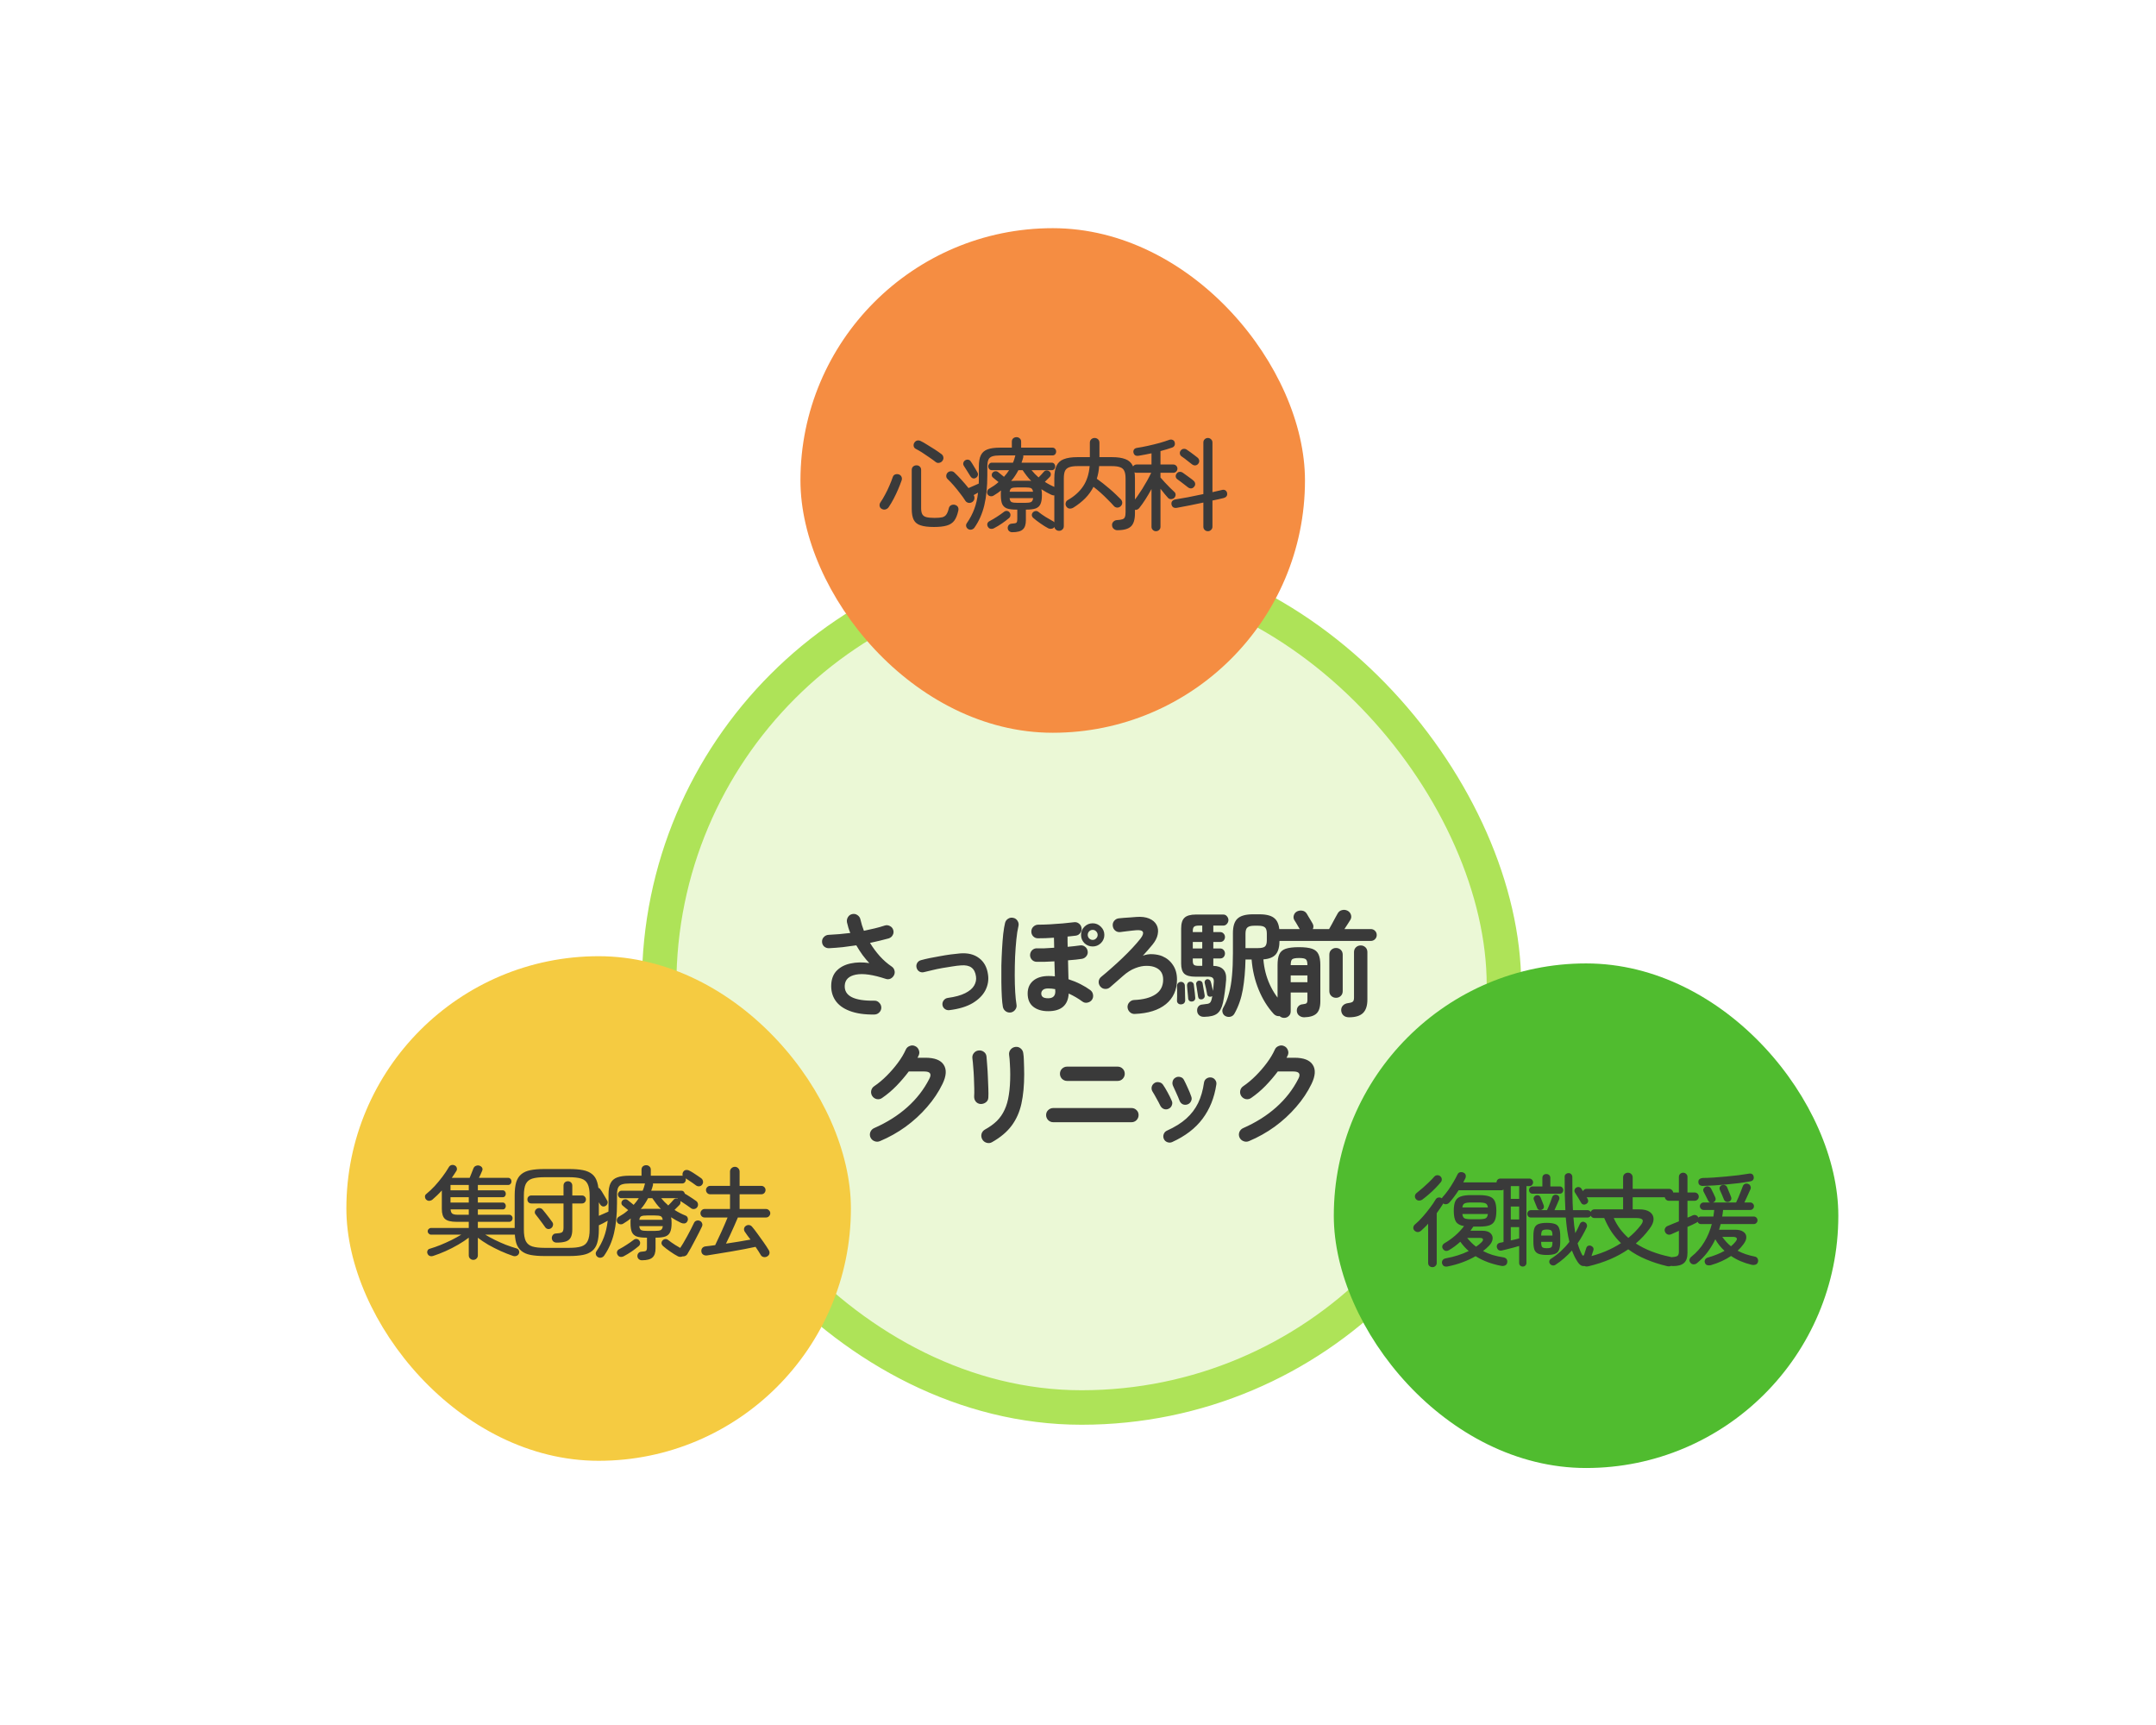
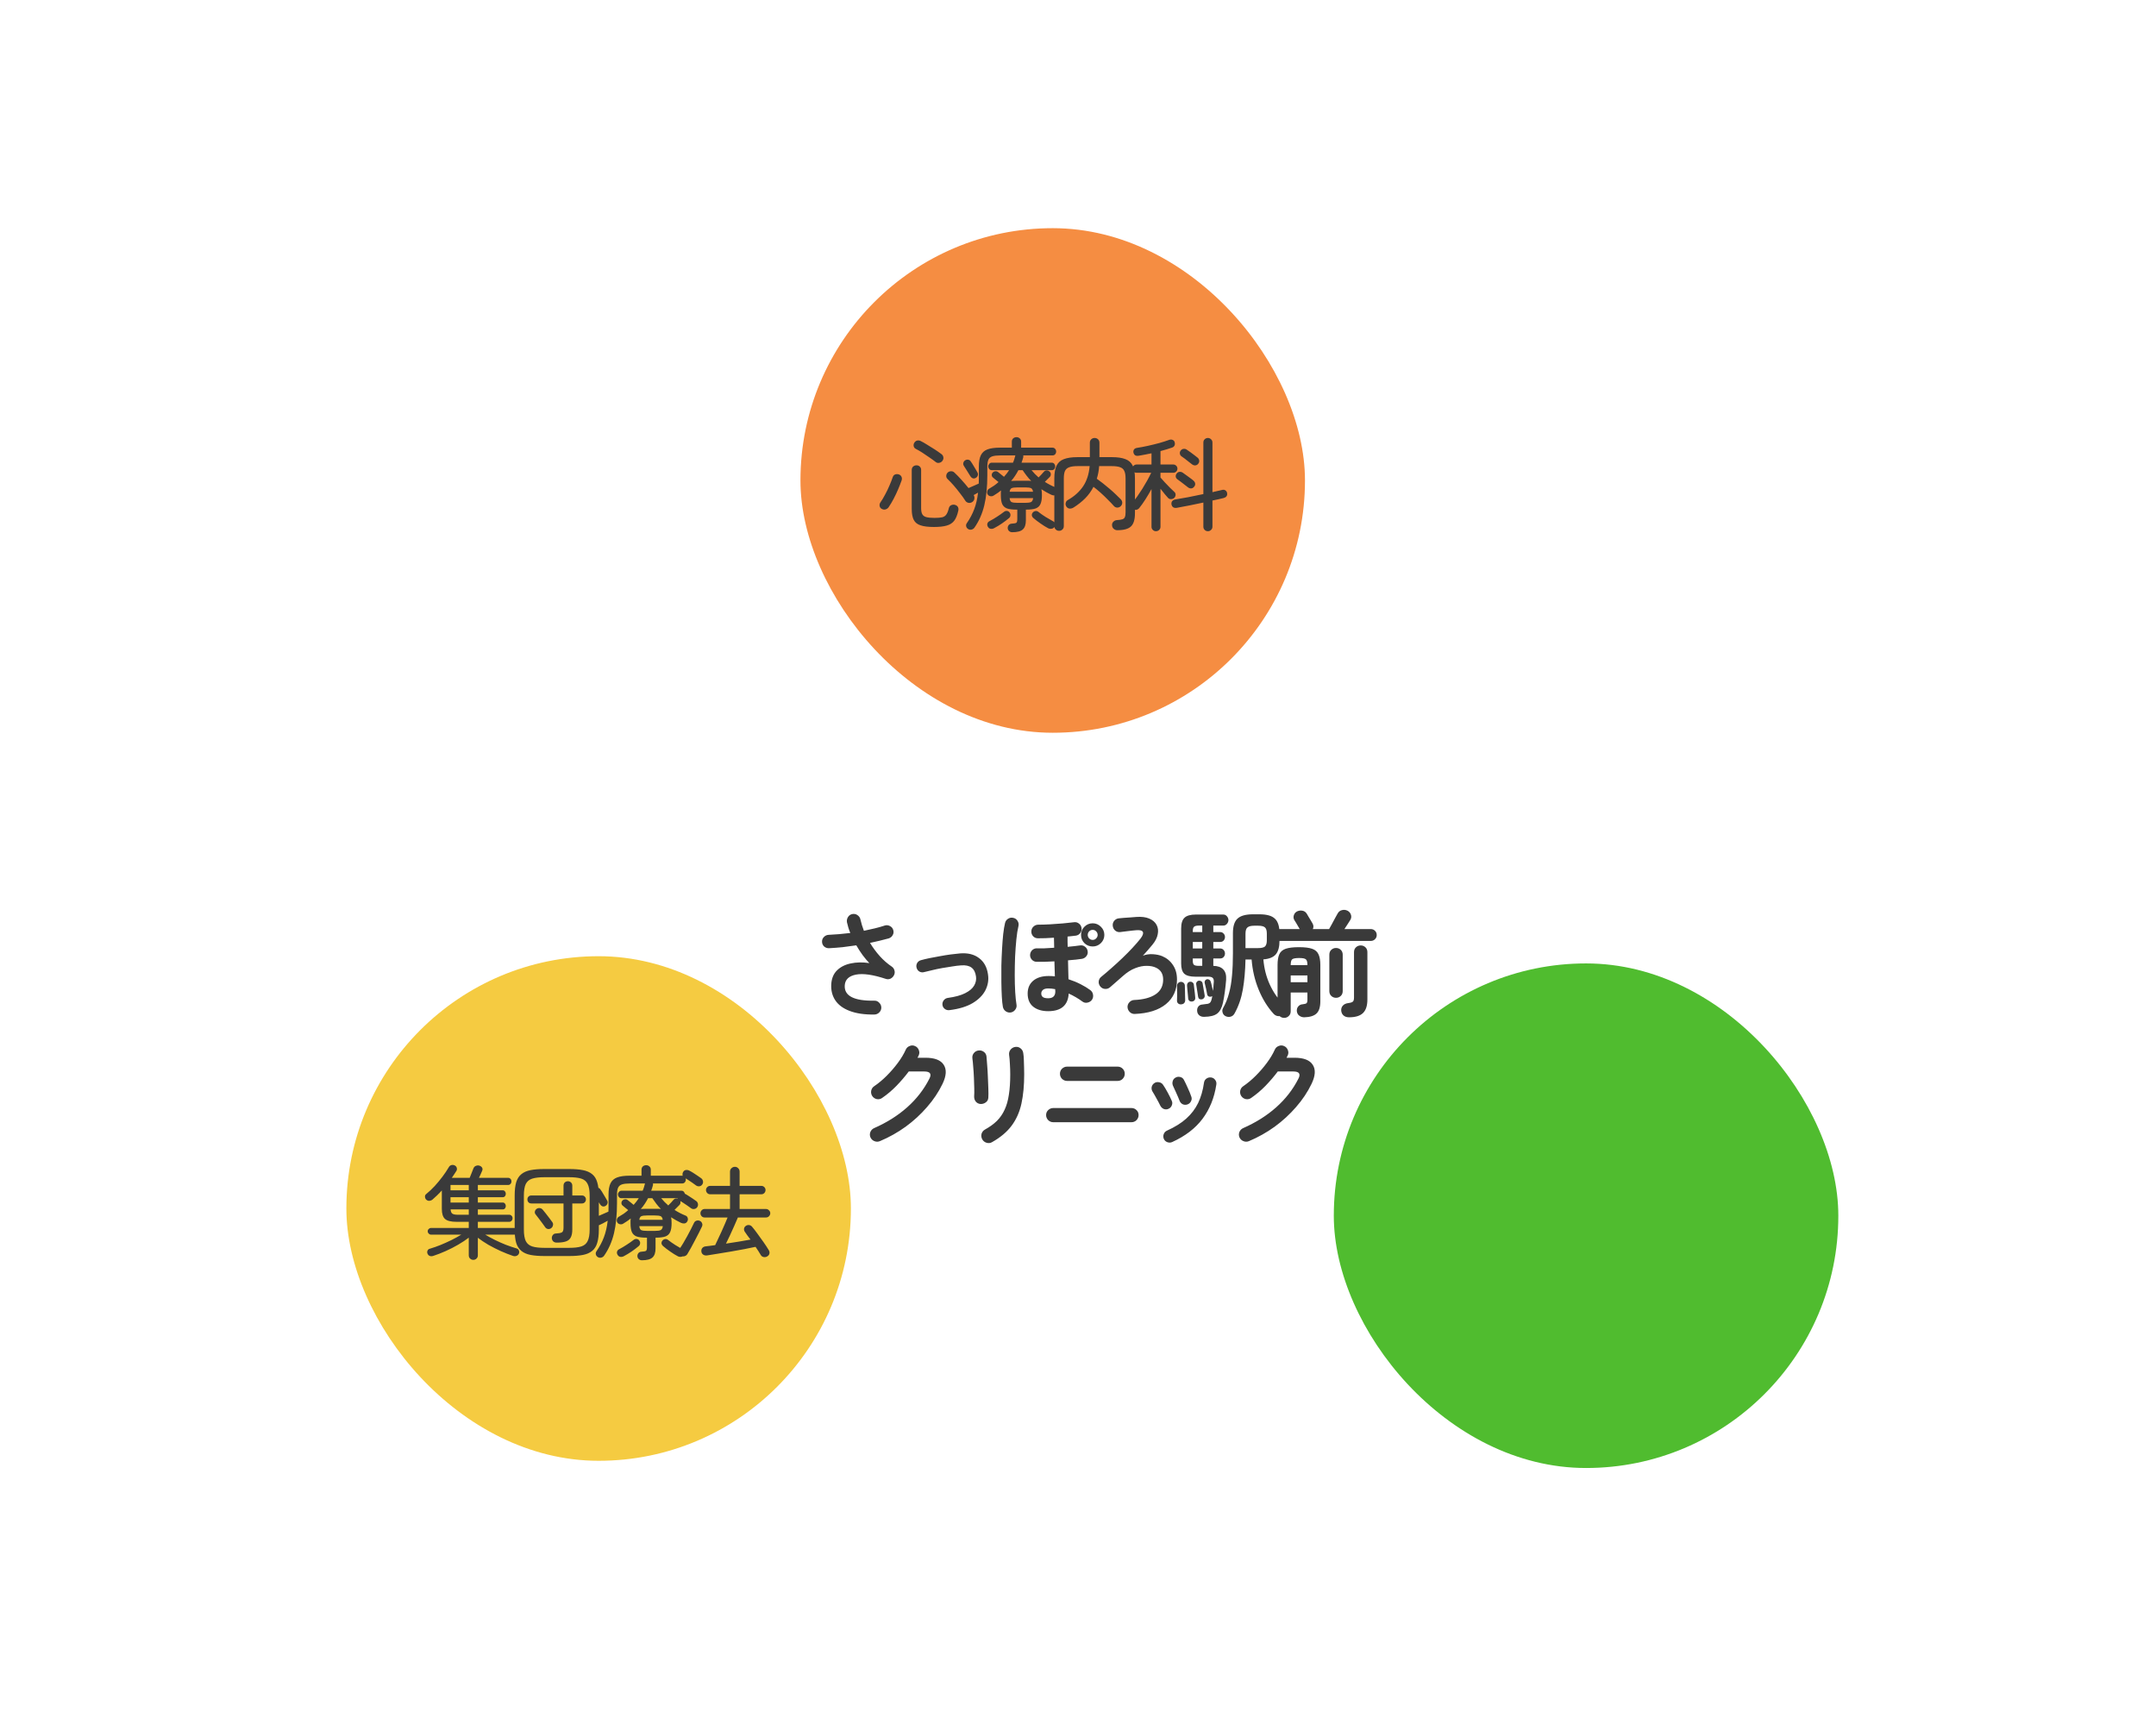
<svg xmlns="http://www.w3.org/2000/svg" width="250" height="200" viewBox="0 0 250 200" fill="none">
-   <rect width="250" height="200" fill="white" />
-   <rect x="76.43" y="65.227" width="97.961" height="97.961" rx="48.981" fill="#EBF8D6" stroke="#AEE358" stroke-width="4" />
  <g filter="url(#filter0_i_768_5998)">
    <rect x="95.324" y="28.126" width="58.502" height="58.502" rx="29.251" fill="#F58D42" />
    <path d="M110.803 62.77C110.148 62.77 109.633 62.707 109.259 62.582C108.885 62.465 108.619 62.255 108.463 61.95C108.307 61.646 108.229 61.225 108.229 60.687V56.159C108.229 55.995 108.28 55.866 108.381 55.773C108.491 55.671 108.623 55.621 108.779 55.621C108.935 55.621 109.064 55.671 109.165 55.773C109.267 55.866 109.317 55.995 109.317 56.159V60.582C109.317 60.886 109.36 61.12 109.446 61.284C109.532 61.447 109.684 61.56 109.902 61.623C110.129 61.685 110.448 61.717 110.862 61.717C111.252 61.717 111.552 61.693 111.763 61.646C111.973 61.592 112.133 61.483 112.243 61.319C112.36 61.155 112.457 60.905 112.535 60.57C112.582 60.406 112.679 60.293 112.828 60.231C112.984 60.168 113.136 60.164 113.284 60.219C113.44 60.273 113.545 60.363 113.6 60.488C113.654 60.605 113.662 60.742 113.623 60.898C113.514 61.389 113.358 61.771 113.155 62.044C112.952 62.309 112.664 62.497 112.289 62.606C111.915 62.715 111.42 62.77 110.803 62.77ZM115.273 59.856C115.14 59.958 114.988 59.997 114.817 59.973C114.653 59.942 114.528 59.86 114.442 59.727C114.278 59.462 114.076 59.178 113.834 58.873C113.6 58.561 113.354 58.257 113.097 57.961C112.839 57.664 112.597 57.411 112.371 57.2C112.27 57.099 112.223 56.978 112.231 56.837C112.239 56.689 112.293 56.564 112.395 56.463C112.504 56.362 112.633 56.311 112.781 56.311C112.937 56.303 113.069 56.354 113.179 56.463C113.444 56.713 113.713 56.989 113.986 57.294C114.259 57.59 114.516 57.891 114.758 58.195C115 58.491 115.207 58.768 115.378 59.025C115.48 59.166 115.519 59.314 115.495 59.47C115.48 59.626 115.406 59.755 115.273 59.856ZM104.754 60.675C104.622 60.605 104.54 60.5 104.509 60.359C104.477 60.211 104.501 60.075 104.579 59.95C104.774 59.669 104.961 59.357 105.14 59.014C105.328 58.67 105.495 58.323 105.643 57.972C105.799 57.614 105.928 57.282 106.03 56.978C106.084 56.822 106.182 56.72 106.322 56.674C106.47 56.627 106.615 56.631 106.755 56.685C106.895 56.74 106.993 56.834 107.048 56.966C107.102 57.099 107.102 57.239 107.048 57.387C106.938 57.699 106.806 58.039 106.65 58.405C106.494 58.772 106.322 59.135 106.135 59.493C105.948 59.852 105.753 60.18 105.55 60.476C105.464 60.601 105.343 60.687 105.187 60.734C105.039 60.773 104.895 60.753 104.754 60.675ZM111.002 55.234C110.8 55.071 110.558 54.895 110.277 54.708C110.004 54.513 109.727 54.326 109.446 54.146C109.165 53.967 108.916 53.823 108.697 53.713C108.565 53.643 108.483 53.538 108.452 53.398C108.428 53.249 108.452 53.121 108.522 53.011C108.6 52.879 108.705 52.793 108.838 52.754C108.978 52.715 109.119 52.731 109.259 52.801C109.485 52.91 109.739 53.054 110.019 53.234C110.308 53.405 110.597 53.585 110.885 53.772C111.174 53.959 111.431 54.139 111.658 54.31C111.79 54.404 111.868 54.525 111.892 54.673C111.923 54.813 111.892 54.95 111.798 55.082C111.72 55.207 111.599 55.289 111.435 55.328C111.271 55.367 111.127 55.336 111.002 55.234ZM119.883 63.378C119.735 63.378 119.61 63.331 119.509 63.238C119.415 63.152 119.364 63.035 119.356 62.887C119.356 62.754 119.399 62.637 119.485 62.536C119.571 62.442 119.688 62.391 119.836 62.383C120.117 62.368 120.292 62.333 120.363 62.278C120.433 62.216 120.468 62.075 120.468 61.857V60.757H120.363C119.895 60.757 119.528 60.71 119.263 60.617C119.005 60.515 118.822 60.344 118.713 60.102C118.612 59.86 118.561 59.521 118.561 59.084C118.561 58.975 118.561 58.877 118.561 58.791C118.569 58.698 118.576 58.612 118.584 58.534C118.459 58.635 118.323 58.737 118.175 58.838C118.027 58.932 117.874 59.029 117.718 59.131C117.609 59.201 117.484 59.224 117.344 59.201C117.204 59.178 117.098 59.107 117.028 58.99C116.966 58.889 116.95 58.772 116.981 58.639C117.012 58.507 117.079 58.409 117.18 58.347C117.383 58.23 117.578 58.109 117.765 57.984C117.952 57.852 118.128 57.711 118.292 57.563C118.183 57.469 118.066 57.376 117.941 57.282C117.816 57.181 117.722 57.103 117.66 57.048C117.566 56.978 117.516 56.884 117.508 56.767C117.5 56.65 117.535 56.549 117.613 56.463C117.699 56.369 117.8 56.319 117.917 56.311C118.042 56.295 118.155 56.33 118.257 56.416C118.319 56.463 118.417 56.541 118.549 56.65C118.69 56.759 118.814 56.861 118.924 56.954C119.15 56.705 119.349 56.447 119.52 56.182H117.496C117.387 56.182 117.293 56.139 117.215 56.053C117.137 55.96 117.098 55.858 117.098 55.749C117.098 55.64 117.137 55.543 117.215 55.457C117.293 55.363 117.387 55.316 117.496 55.316H119.965C120.027 55.184 120.078 55.051 120.117 54.919C120.164 54.778 120.203 54.638 120.234 54.497L120.246 54.474H118.491C118.101 54.474 117.796 54.509 117.578 54.579C117.36 54.649 117.207 54.778 117.122 54.965C117.036 55.153 116.993 55.422 116.993 55.773V56.744C116.993 58.109 116.876 59.279 116.642 60.254C116.408 61.229 116.026 62.095 115.495 62.852C115.409 62.968 115.296 63.043 115.156 63.074C115.016 63.105 114.883 63.082 114.758 63.004C114.633 62.918 114.559 62.809 114.536 62.676C114.512 62.551 114.54 62.434 114.618 62.325C114.984 61.794 115.269 61.256 115.472 60.71C115.683 60.164 115.831 59.525 115.917 58.791C115.737 58.893 115.554 58.994 115.367 59.096C115.179 59.189 115.016 59.267 114.875 59.33C114.735 59.392 114.598 59.4 114.466 59.353C114.333 59.298 114.239 59.197 114.185 59.049C114.13 58.901 114.13 58.768 114.185 58.651C114.247 58.526 114.353 58.44 114.501 58.394C114.61 58.347 114.754 58.284 114.934 58.206C115.121 58.128 115.308 58.047 115.495 57.961C115.69 57.875 115.858 57.801 115.998 57.738C116.006 57.582 116.01 57.419 116.01 57.247C116.01 57.075 116.01 56.904 116.01 56.732V55.761C116.01 55.199 116.088 54.763 116.244 54.45C116.4 54.131 116.658 53.904 117.016 53.772C117.375 53.639 117.855 53.573 118.456 53.573H119.836V52.871C119.836 52.715 119.887 52.59 119.988 52.497C120.097 52.403 120.226 52.356 120.374 52.356C120.523 52.356 120.647 52.403 120.749 52.497C120.858 52.59 120.913 52.715 120.913 52.871V53.573H124.54C124.672 53.573 124.778 53.62 124.856 53.713C124.934 53.799 124.973 53.904 124.973 54.029C124.973 54.146 124.934 54.252 124.856 54.345C124.778 54.431 124.672 54.474 124.54 54.474H121.158C121.174 54.544 121.174 54.614 121.158 54.684C121.127 54.794 121.096 54.903 121.065 55.012C121.034 55.114 120.998 55.215 120.959 55.316H124.47C124.594 55.316 124.692 55.363 124.762 55.457C124.832 55.543 124.867 55.64 124.867 55.749C124.867 55.858 124.832 55.96 124.762 56.053C124.692 56.139 124.594 56.182 124.47 56.182H122.118C122.243 56.33 122.371 56.475 122.504 56.615C122.644 56.755 122.789 56.892 122.937 57.025C123.046 56.915 123.159 56.798 123.276 56.674C123.393 56.541 123.483 56.44 123.545 56.369C123.631 56.268 123.74 56.217 123.873 56.217C124.013 56.217 124.13 56.264 124.224 56.358C124.317 56.444 124.36 56.549 124.353 56.674C124.353 56.791 124.31 56.892 124.224 56.978C124.146 57.056 124.056 57.145 123.955 57.247C123.853 57.348 123.756 57.446 123.662 57.539C124.06 57.797 124.493 58.019 124.961 58.206C125.086 58.261 125.164 58.355 125.195 58.487C125.234 58.612 125.218 58.737 125.148 58.862C125.078 59.002 124.969 59.084 124.821 59.107C124.68 59.123 124.544 59.099 124.411 59.037C124.005 58.842 123.623 58.628 123.264 58.394C123.288 58.487 123.303 58.593 123.311 58.709C123.319 58.827 123.323 58.951 123.323 59.084C123.323 59.521 123.268 59.86 123.159 60.102C123.058 60.344 122.874 60.515 122.609 60.617C122.352 60.71 121.985 60.757 121.509 60.757H121.463V61.997C121.463 62.489 121.346 62.84 121.112 63.05C120.878 63.269 120.468 63.378 119.883 63.378ZM117.777 62.91C117.644 62.98 117.512 63.004 117.379 62.98C117.246 62.965 117.137 62.883 117.051 62.734C116.981 62.61 116.966 62.485 117.005 62.36C117.044 62.243 117.126 62.153 117.25 62.091C117.523 61.95 117.808 61.783 118.105 61.588C118.409 61.393 118.682 61.202 118.924 61.014C119.033 60.929 119.15 60.894 119.275 60.909C119.407 60.925 119.509 60.987 119.579 61.096C119.657 61.198 119.688 61.307 119.672 61.424C119.665 61.541 119.614 61.642 119.52 61.728C119.263 61.947 118.986 62.157 118.69 62.36C118.393 62.563 118.089 62.746 117.777 62.91ZM124.06 62.922C123.787 62.781 123.491 62.598 123.171 62.372C122.851 62.153 122.566 61.935 122.317 61.717C122.223 61.631 122.168 61.529 122.153 61.412C122.145 61.295 122.184 61.186 122.27 61.085C122.356 60.991 122.461 60.937 122.586 60.921C122.711 60.905 122.824 60.94 122.925 61.026C123.159 61.213 123.436 61.408 123.756 61.611C124.076 61.806 124.36 61.97 124.61 62.103C124.719 62.157 124.789 62.247 124.821 62.372C124.86 62.497 124.848 62.621 124.785 62.746C124.715 62.871 124.61 62.945 124.47 62.968C124.329 63 124.193 62.984 124.06 62.922ZM115.647 57.083C115.523 57.153 115.402 57.165 115.285 57.118C115.175 57.071 115.09 56.993 115.027 56.884C114.926 56.705 114.797 56.498 114.641 56.264C114.493 56.022 114.364 55.819 114.255 55.656C114.193 55.531 114.181 55.414 114.22 55.305C114.259 55.188 114.329 55.098 114.431 55.036C114.555 54.965 114.68 54.946 114.805 54.977C114.93 55.001 115.027 55.078 115.097 55.211C115.175 55.312 115.261 55.445 115.355 55.609C115.456 55.765 115.55 55.921 115.636 56.077C115.729 56.233 115.803 56.362 115.858 56.463C115.92 56.572 115.928 56.689 115.881 56.814C115.842 56.931 115.764 57.021 115.647 57.083ZM119.754 57.434C119.84 57.426 119.934 57.422 120.035 57.422C120.144 57.415 120.253 57.411 120.363 57.411H121.509C121.619 57.411 121.72 57.411 121.814 57.411C121.915 57.411 122.005 57.419 122.083 57.434C121.903 57.255 121.732 57.06 121.568 56.849C121.404 56.639 121.244 56.416 121.088 56.182H120.597C120.48 56.408 120.351 56.627 120.211 56.837C120.078 57.04 119.926 57.239 119.754 57.434ZM120.491 59.973H121.381C121.708 59.973 121.934 59.942 122.059 59.88C122.192 59.817 122.274 59.665 122.305 59.423H119.579C119.602 59.665 119.676 59.817 119.801 59.88C119.934 59.942 120.164 59.973 120.491 59.973ZM119.579 58.686H122.293C122.262 58.46 122.18 58.319 122.048 58.265C121.923 58.21 121.7 58.183 121.381 58.183H120.491C120.179 58.183 119.957 58.21 119.824 58.265C119.692 58.319 119.61 58.46 119.579 58.686ZM125.312 63.214C125.164 63.214 125.035 63.163 124.926 63.062C124.817 62.961 124.762 62.828 124.762 62.664V57.142C124.762 56.518 124.848 56.026 125.019 55.667C125.191 55.309 125.472 55.055 125.862 54.907C126.26 54.751 126.786 54.673 127.441 54.673H128.881V53.011C128.881 52.84 128.935 52.703 129.044 52.602C129.154 52.501 129.282 52.45 129.431 52.45C129.587 52.45 129.719 52.501 129.828 52.602C129.938 52.703 129.992 52.84 129.992 53.011V54.673H131.443C132.098 54.673 132.621 54.751 133.011 54.907C133.401 55.055 133.682 55.309 133.853 55.667C134.025 56.026 134.111 56.518 134.111 57.142V61.19C134.111 61.908 133.959 62.411 133.654 62.699C133.35 62.996 132.82 63.144 132.063 63.144C131.907 63.144 131.767 63.089 131.642 62.98C131.525 62.879 131.463 62.738 131.455 62.559C131.447 62.403 131.498 62.27 131.607 62.161C131.724 62.044 131.856 61.982 132.005 61.974C132.285 61.958 132.5 61.927 132.648 61.88C132.796 61.834 132.894 61.748 132.941 61.623C132.995 61.498 133.023 61.315 133.023 61.073V57.142C133.023 56.759 132.972 56.467 132.871 56.264C132.777 56.061 132.617 55.921 132.391 55.843C132.165 55.757 131.849 55.714 131.443 55.714H129.957C129.941 55.979 129.91 56.233 129.863 56.475C129.817 56.717 129.758 56.95 129.688 57.177C129.899 57.325 130.133 57.501 130.39 57.703C130.647 57.906 130.909 58.121 131.174 58.347C131.439 58.573 131.685 58.795 131.911 59.014C132.137 59.224 132.328 59.411 132.484 59.575C132.594 59.7 132.644 59.837 132.637 59.985C132.629 60.133 132.566 60.262 132.449 60.371C132.34 60.472 132.207 60.523 132.051 60.523C131.895 60.515 131.767 60.453 131.665 60.336C131.47 60.11 131.236 59.864 130.963 59.599C130.698 59.326 130.421 59.06 130.133 58.803C129.844 58.546 129.567 58.316 129.302 58.113C129.052 58.604 128.732 59.049 128.342 59.447C127.952 59.837 127.504 60.192 126.997 60.511C126.864 60.597 126.716 60.64 126.552 60.64C126.396 60.632 126.268 60.558 126.166 60.418C126.073 60.285 126.041 60.145 126.073 59.997C126.104 59.841 126.19 59.724 126.33 59.645C127.094 59.209 127.687 58.674 128.108 58.043C128.53 57.411 128.779 56.635 128.857 55.714H127.441C127.044 55.714 126.728 55.757 126.494 55.843C126.268 55.921 126.104 56.061 126.002 56.264C125.909 56.467 125.862 56.759 125.862 57.142V62.664C125.862 62.828 125.807 62.961 125.698 63.062C125.597 63.163 125.468 63.214 125.312 63.214ZM136.544 63.261C136.404 63.261 136.283 63.21 136.182 63.109C136.08 63.015 136.03 62.894 136.03 62.746V58.37C135.811 58.776 135.577 59.174 135.328 59.564C135.078 59.954 134.84 60.289 134.614 60.57C134.528 60.679 134.415 60.749 134.275 60.781C134.134 60.804 133.998 60.765 133.865 60.663C133.764 60.586 133.701 60.48 133.678 60.348C133.662 60.207 133.701 60.086 133.795 59.985C133.966 59.782 134.154 59.54 134.356 59.259C134.559 58.971 134.762 58.667 134.965 58.347C135.168 58.019 135.359 57.696 135.538 57.376C135.718 57.048 135.87 56.752 135.995 56.486H134.298C134.165 56.486 134.052 56.44 133.959 56.346C133.865 56.245 133.818 56.132 133.818 56.007C133.818 55.874 133.865 55.761 133.959 55.667C134.052 55.574 134.165 55.527 134.298 55.527H136.03V54.228C135.772 54.283 135.519 54.334 135.269 54.38C135.02 54.427 134.782 54.47 134.555 54.509C134.368 54.54 134.224 54.521 134.122 54.45C134.029 54.38 133.966 54.275 133.935 54.135C133.912 54.002 133.935 53.885 134.005 53.784C134.076 53.682 134.197 53.62 134.368 53.596C134.735 53.542 135.148 53.464 135.608 53.362C136.069 53.261 136.513 53.152 136.942 53.035C137.379 52.91 137.746 52.793 138.042 52.684C138.206 52.621 138.35 52.617 138.475 52.672C138.608 52.727 138.69 52.824 138.721 52.965C138.76 53.113 138.748 53.242 138.686 53.351C138.623 53.46 138.526 53.534 138.393 53.573C138.206 53.635 137.999 53.702 137.773 53.772C137.555 53.842 137.321 53.908 137.071 53.971V55.527H138.557C138.69 55.527 138.803 55.574 138.896 55.667C138.99 55.761 139.037 55.874 139.037 56.007C139.037 56.132 138.99 56.245 138.896 56.346C138.803 56.44 138.69 56.486 138.557 56.486H137.071V57.036C137.196 57.184 137.364 57.372 137.574 57.598C137.785 57.816 137.991 58.031 138.194 58.242C138.405 58.444 138.565 58.596 138.674 58.698C138.775 58.791 138.826 58.901 138.826 59.025C138.826 59.15 138.783 59.263 138.697 59.365C138.612 59.466 138.491 59.525 138.335 59.54C138.186 59.556 138.062 59.513 137.96 59.411C137.859 59.302 137.726 59.15 137.562 58.955C137.399 58.752 137.235 58.546 137.071 58.335V62.746C137.071 62.894 137.02 63.015 136.919 63.109C136.817 63.21 136.693 63.261 136.544 63.261ZM142.57 63.261C142.422 63.261 142.297 63.21 142.196 63.109C142.094 63.015 142.044 62.891 142.044 62.734V59.938C141.498 60.055 140.952 60.168 140.406 60.277C139.867 60.387 139.392 60.476 138.978 60.547C138.83 60.578 138.693 60.562 138.569 60.5C138.452 60.429 138.378 60.312 138.346 60.149C138.323 59.993 138.354 59.864 138.44 59.763C138.534 59.661 138.654 59.599 138.803 59.575C139.2 59.513 139.692 59.427 140.277 59.318C140.87 59.201 141.459 59.08 142.044 58.955V52.976C142.044 52.82 142.094 52.696 142.196 52.602C142.297 52.501 142.422 52.45 142.57 52.45C142.711 52.45 142.832 52.501 142.933 52.602C143.042 52.696 143.097 52.82 143.097 52.976V58.733C143.315 58.686 143.518 58.639 143.705 58.593C143.9 58.546 144.072 58.507 144.22 58.475C144.36 58.437 144.485 58.452 144.594 58.522C144.704 58.593 144.77 58.694 144.793 58.827C144.825 58.983 144.801 59.111 144.723 59.213C144.653 59.306 144.548 59.373 144.407 59.411C144.236 59.45 144.037 59.497 143.81 59.552C143.584 59.599 143.346 59.649 143.097 59.704V62.734C143.097 62.891 143.042 63.015 142.933 63.109C142.832 63.21 142.711 63.261 142.57 63.261ZM140.242 58.16C140.148 58.082 140.027 57.988 139.879 57.879C139.731 57.762 139.579 57.645 139.423 57.528C139.275 57.411 139.142 57.313 139.025 57.235C138.916 57.157 138.853 57.052 138.838 56.919C138.83 56.787 138.869 56.67 138.955 56.568C139.041 56.451 139.15 56.389 139.282 56.381C139.423 56.365 139.551 56.401 139.668 56.486C139.786 56.564 139.922 56.662 140.078 56.779C140.242 56.896 140.402 57.013 140.558 57.13C140.714 57.239 140.831 57.333 140.909 57.411C141.026 57.512 141.088 57.633 141.096 57.773C141.104 57.906 141.053 58.027 140.944 58.136C140.858 58.238 140.749 58.292 140.616 58.3C140.484 58.3 140.359 58.253 140.242 58.16ZM140.71 55.492C140.616 55.414 140.495 55.32 140.347 55.211C140.207 55.094 140.059 54.977 139.903 54.86C139.746 54.743 139.61 54.645 139.493 54.568C139.392 54.489 139.333 54.384 139.317 54.252C139.302 54.119 139.337 54.002 139.423 53.901C139.516 53.784 139.629 53.721 139.762 53.713C139.903 53.698 140.027 53.733 140.137 53.819C140.254 53.897 140.394 53.994 140.558 54.111C140.722 54.228 140.878 54.345 141.026 54.462C141.182 54.571 141.303 54.665 141.388 54.743C141.498 54.844 141.556 54.965 141.564 55.106C141.572 55.238 141.525 55.359 141.424 55.468C141.338 55.57 141.225 55.624 141.084 55.632C140.952 55.632 140.827 55.586 140.71 55.492Z" fill="#3A3A3A" />
  </g>
  <g filter="url(#filter1_i_768_5998)">
    <rect x="155.498" y="113.372" width="58.502" height="58.502" rx="29.251" fill="#50BC2F" />
-     <path d="M168.696 148.507C168.352 148.57 168.138 148.453 168.052 148.156C168.021 148.016 168.044 147.887 168.122 147.77C168.2 147.661 168.329 147.591 168.508 147.56C169.483 147.38 170.361 147.099 171.141 146.717C170.774 146.397 170.451 146.039 170.17 145.641C169.959 145.828 169.741 146.007 169.515 146.179C169.296 146.343 169.07 146.491 168.836 146.624C168.703 146.702 168.571 146.725 168.438 146.694C168.313 146.655 168.212 146.573 168.134 146.448C168.072 146.339 168.056 146.226 168.087 146.109C168.126 145.984 168.212 145.883 168.345 145.805C168.766 145.563 169.175 145.27 169.573 144.927C169.971 144.576 170.314 144.209 170.603 143.827C170.158 143.757 169.846 143.589 169.667 143.324C169.495 143.051 169.409 142.63 169.409 142.06C169.409 141.585 169.468 141.214 169.585 140.949C169.71 140.684 169.916 140.5 170.205 140.399C170.494 140.29 170.891 140.235 171.398 140.235H172.358C172.873 140.235 173.274 140.29 173.563 140.399C173.852 140.5 174.054 140.684 174.171 140.949C174.288 141.214 174.347 141.585 174.347 142.06C174.347 142.536 174.288 142.907 174.171 143.172C174.054 143.437 173.852 143.624 173.563 143.734C173.274 143.835 172.873 143.886 172.358 143.886H171.679C171.578 144.042 171.465 144.202 171.34 144.365H172.709C173.13 144.365 173.442 144.455 173.645 144.635C173.848 144.814 173.937 145.036 173.914 145.301C173.891 145.567 173.754 145.832 173.505 146.097C173.403 146.198 173.294 146.304 173.177 146.413C173.06 146.514 172.935 146.616 172.803 146.717C173.146 146.897 173.512 147.049 173.902 147.174C174.3 147.291 174.725 147.384 175.178 147.454C175.342 147.486 175.462 147.556 175.54 147.665C175.618 147.782 175.638 147.922 175.599 148.086C175.568 148.234 175.486 148.336 175.353 148.39C175.221 148.453 175.076 148.468 174.92 148.437C173.789 148.227 172.795 147.852 171.937 147.314C171.484 147.579 170.985 147.813 170.439 148.016C169.901 148.219 169.32 148.383 168.696 148.507ZM166.941 148.589C166.8 148.589 166.679 148.542 166.578 148.449C166.484 148.363 166.437 148.246 166.437 148.098V143.546C166.313 143.695 166.18 143.835 166.04 143.968C165.907 144.1 165.774 144.225 165.642 144.342C165.533 144.443 165.408 144.502 165.267 144.518C165.127 144.525 164.994 144.475 164.87 144.365C164.753 144.256 164.702 144.131 164.717 143.991C164.733 143.843 164.803 143.718 164.928 143.617C165.201 143.39 165.49 143.106 165.794 142.762C166.098 142.419 166.383 142.068 166.648 141.709C166.921 141.351 167.136 141.035 167.292 140.762C167.377 140.613 167.49 140.532 167.631 140.516C167.771 140.493 167.892 140.516 167.994 140.586C168.001 140.586 168.005 140.59 168.005 140.598C168.013 140.598 168.021 140.598 168.029 140.598C168.044 140.574 168.06 140.551 168.076 140.528C168.091 140.504 168.107 140.481 168.122 140.457C168.325 140.239 168.536 139.978 168.754 139.674C168.973 139.369 169.175 139.053 169.363 138.726C169.558 138.398 169.717 138.102 169.842 137.837C169.912 137.688 170.018 137.603 170.158 137.579C170.299 137.556 170.431 137.575 170.556 137.638C170.689 137.7 170.767 137.794 170.79 137.918C170.821 138.043 170.806 138.172 170.743 138.305C170.712 138.375 170.673 138.449 170.626 138.527C170.587 138.597 170.548 138.675 170.509 138.761H174.909C175.041 138.761 175.15 138.804 175.236 138.89C175.322 138.975 175.365 139.085 175.365 139.217C175.365 139.342 175.322 139.451 175.236 139.545C175.15 139.631 175.041 139.674 174.909 139.674H169.971C169.799 139.939 169.62 140.196 169.433 140.446C169.246 140.695 169.062 140.918 168.883 141.113C168.781 141.214 168.664 141.273 168.532 141.288C168.407 141.304 168.29 141.273 168.181 141.195C168.181 141.202 168.177 141.21 168.169 141.218C168.169 141.226 168.169 141.234 168.169 141.241C167.951 141.592 167.705 141.955 167.432 142.33V148.098C167.432 148.246 167.381 148.363 167.28 148.449C167.186 148.542 167.073 148.589 166.941 148.589ZM165.782 140.738C165.665 140.824 165.533 140.867 165.384 140.867C165.236 140.867 165.111 140.805 165.01 140.68C164.924 140.571 164.889 140.45 164.905 140.317C164.928 140.177 164.998 140.064 165.115 139.978C165.326 139.814 165.556 139.623 165.806 139.404C166.055 139.186 166.297 138.964 166.531 138.737C166.765 138.511 166.964 138.305 167.128 138.117C167.214 138.008 167.323 137.946 167.455 137.93C167.596 137.915 167.721 137.95 167.83 138.035C167.939 138.121 168.001 138.23 168.017 138.363C168.033 138.496 167.998 138.617 167.912 138.726C167.732 138.944 167.522 139.178 167.28 139.428C167.046 139.67 166.796 139.904 166.531 140.13C166.274 140.356 166.024 140.559 165.782 140.738ZM171.457 143.032H172.311C172.693 143.032 172.955 142.996 173.095 142.926C173.243 142.856 173.333 142.688 173.364 142.423H170.404C170.435 142.688 170.521 142.856 170.661 142.926C170.81 142.996 171.075 143.032 171.457 143.032ZM170.404 141.663H173.364C173.333 141.413 173.243 141.257 173.095 141.195C172.947 141.124 172.686 141.089 172.311 141.089H171.457C171.083 141.089 170.821 141.124 170.673 141.195C170.525 141.257 170.435 141.413 170.404 141.663ZM171.995 146.214C172.229 146.058 172.444 145.883 172.639 145.688C172.771 145.555 172.822 145.442 172.791 145.348C172.767 145.247 172.643 145.196 172.416 145.196H170.966C171.285 145.602 171.629 145.941 171.995 146.214ZM177.412 148.519C177.295 148.519 177.194 148.48 177.108 148.402C177.03 148.324 176.991 148.223 176.991 148.098V146.132C176.82 146.179 176.613 146.238 176.371 146.308C176.129 146.37 175.888 146.433 175.646 146.495C175.404 146.55 175.197 146.6 175.026 146.647C174.877 146.686 174.749 146.678 174.639 146.624C174.53 146.561 174.456 146.464 174.417 146.331C174.378 146.198 174.39 146.078 174.452 145.968C174.515 145.859 174.62 145.789 174.768 145.758C174.831 145.742 174.893 145.73 174.955 145.723C175.026 145.707 175.1 145.691 175.178 145.676V139.194H174.815C174.682 139.194 174.573 139.151 174.487 139.065C174.409 138.979 174.37 138.878 174.37 138.761C174.37 138.636 174.409 138.531 174.487 138.445C174.573 138.359 174.682 138.316 174.815 138.316H178.161C178.294 138.316 178.399 138.359 178.477 138.445C178.563 138.531 178.606 138.636 178.606 138.761C178.606 138.878 178.563 138.979 178.477 139.065C178.399 139.151 178.294 139.194 178.161 139.194H177.834V148.098C177.834 148.223 177.791 148.324 177.705 148.402C177.627 148.48 177.53 148.519 177.412 148.519ZM181.192 148.32C181.083 148.39 180.966 148.41 180.841 148.379C180.724 148.355 180.63 148.293 180.56 148.191C180.49 148.09 180.466 147.985 180.49 147.876C180.513 147.766 180.576 147.681 180.677 147.618C181.09 147.353 181.476 147.057 181.835 146.729C182.194 146.394 182.522 146.035 182.818 145.652C182.717 145.247 182.631 144.81 182.561 144.342C182.498 143.874 182.444 143.371 182.397 142.833H178.36C178.235 142.833 178.134 142.794 178.056 142.716C177.978 142.63 177.939 142.528 177.939 142.411C177.939 142.287 177.978 142.185 178.056 142.107C178.134 142.021 178.235 141.979 178.36 141.979H180.221C180.283 141.854 180.353 141.698 180.431 141.511C180.509 141.315 180.583 141.124 180.654 140.937C180.732 140.742 180.786 140.59 180.817 140.481C180.864 140.356 180.938 140.27 181.04 140.223C181.149 140.177 181.262 140.173 181.379 140.212C181.488 140.243 181.566 140.309 181.613 140.411C181.668 140.512 181.671 140.625 181.625 140.75C181.57 140.89 181.488 141.081 181.379 141.323C181.278 141.565 181.18 141.784 181.086 141.979H182.35C182.319 141.417 182.296 140.816 182.28 140.177C182.272 139.537 182.268 138.851 182.268 138.117C182.26 137.985 182.303 137.879 182.397 137.801C182.491 137.723 182.6 137.684 182.725 137.684C182.849 137.684 182.951 137.727 183.029 137.813C183.115 137.899 183.157 138.008 183.157 138.141C183.157 138.866 183.161 139.549 183.169 140.188C183.177 140.82 183.196 141.417 183.228 141.979H184.901C185.033 141.979 185.139 142.021 185.217 142.107C185.295 142.185 185.334 142.287 185.334 142.411C185.334 142.528 185.295 142.63 185.217 142.716C185.139 142.794 185.033 142.833 184.901 142.833H183.286C183.333 143.488 183.403 144.092 183.497 144.646C183.598 144.475 183.692 144.299 183.778 144.12C183.863 143.94 183.945 143.765 184.023 143.593C184.078 143.468 184.16 143.386 184.269 143.347C184.386 143.308 184.499 143.32 184.608 143.383C184.718 143.437 184.792 143.519 184.831 143.628C184.877 143.737 184.874 143.855 184.819 143.979C184.671 144.299 184.507 144.615 184.327 144.927C184.156 145.239 183.969 145.539 183.766 145.828C183.836 146.07 183.914 146.3 184 146.518C184.086 146.737 184.179 146.943 184.281 147.138C184.32 147.216 184.363 147.255 184.409 147.255C184.464 147.248 184.507 147.201 184.538 147.115C184.554 147.068 184.577 146.99 184.608 146.881C184.647 146.764 184.682 146.655 184.714 146.553C184.753 146.444 184.776 146.374 184.784 146.343C184.823 146.234 184.889 146.159 184.983 146.12C185.084 146.074 185.193 146.07 185.31 146.109C185.42 146.148 185.501 146.21 185.556 146.296C185.618 146.382 185.634 146.487 185.603 146.612C185.556 146.776 185.486 146.99 185.392 147.255C185.306 147.521 185.228 147.743 185.158 147.922C185.01 148.258 184.796 148.437 184.515 148.461C184.242 148.484 183.996 148.328 183.778 147.993C183.645 147.79 183.524 147.579 183.415 147.361C183.306 147.135 183.204 146.901 183.111 146.659C182.83 146.979 182.526 147.279 182.198 147.56C181.878 147.84 181.543 148.094 181.192 148.32ZM180.197 147.174C179.792 147.174 179.476 147.131 179.249 147.045C179.023 146.959 178.863 146.807 178.77 146.589C178.684 146.362 178.641 146.046 178.641 145.641V144.986C178.641 144.572 178.684 144.256 178.77 144.038C178.863 143.812 179.023 143.659 179.249 143.581C179.476 143.496 179.792 143.453 180.197 143.453C180.603 143.453 180.919 143.496 181.145 143.581C181.371 143.659 181.527 143.812 181.613 144.038C181.707 144.256 181.753 144.572 181.753 144.986V145.641C181.753 146.046 181.707 146.362 181.613 146.589C181.527 146.807 181.371 146.959 181.145 147.045C180.919 147.131 180.603 147.174 180.197 147.174ZM178.559 140.071C178.434 140.071 178.333 140.032 178.255 139.954C178.177 139.869 178.138 139.767 178.138 139.65C178.138 139.533 178.177 139.436 178.255 139.358C178.333 139.272 178.434 139.229 178.559 139.229H179.682V138.246C179.682 138.106 179.721 137.996 179.799 137.918C179.885 137.833 179.998 137.79 180.139 137.79C180.279 137.79 180.392 137.833 180.478 137.918C180.564 137.996 180.607 138.106 180.607 138.246V139.229H181.695C181.82 139.229 181.917 139.272 181.987 139.358C182.065 139.436 182.104 139.533 182.104 139.65C182.104 139.767 182.065 139.869 181.987 139.954C181.917 140.032 181.82 140.071 181.695 140.071H178.559ZM184.749 141.276C184.647 141.331 184.538 141.347 184.421 141.323C184.312 141.292 184.226 141.218 184.164 141.101C184.093 140.961 183.984 140.773 183.836 140.539C183.696 140.305 183.571 140.106 183.462 139.943C183.399 139.841 183.384 139.732 183.415 139.615C183.454 139.498 183.524 139.412 183.625 139.358C183.735 139.295 183.844 139.28 183.953 139.311C184.07 139.334 184.16 139.401 184.222 139.51C184.331 139.681 184.456 139.884 184.597 140.118C184.745 140.344 184.858 140.535 184.936 140.691C184.998 140.808 185.01 140.922 184.971 141.031C184.932 141.132 184.858 141.214 184.749 141.276ZM176.02 143.055H176.991V141.557H176.02V143.055ZM176.02 140.668H176.991V139.194H176.02V140.668ZM176.02 145.489C176.2 145.45 176.375 145.411 176.547 145.372C176.718 145.325 176.866 145.286 176.991 145.255V143.944H176.02V145.489ZM179.589 141.943C179.48 141.975 179.374 141.975 179.273 141.943C179.179 141.904 179.113 141.826 179.074 141.709C179.035 141.6 178.973 141.448 178.887 141.253C178.809 141.058 178.746 140.902 178.7 140.785C178.653 140.676 178.653 140.574 178.7 140.481C178.754 140.379 178.832 140.309 178.934 140.27C179.043 140.231 179.148 140.231 179.249 140.27C179.351 140.309 179.425 140.383 179.472 140.493C179.519 140.617 179.581 140.773 179.659 140.961C179.737 141.14 179.795 141.292 179.834 141.417C179.873 141.542 179.87 141.651 179.823 141.745C179.776 141.838 179.698 141.904 179.589 141.943ZM180.197 146.39C180.47 146.39 180.646 146.351 180.724 146.273C180.81 146.195 180.852 145.988 180.852 145.652H179.542C179.542 145.988 179.585 146.195 179.671 146.273C179.756 146.351 179.932 146.39 180.197 146.39ZM179.542 144.927H180.852C180.852 144.623 180.81 144.432 180.724 144.354C180.646 144.268 180.47 144.225 180.197 144.225C179.932 144.225 179.756 144.268 179.671 144.354C179.593 144.432 179.55 144.623 179.542 144.927ZM185.076 148.472C184.694 148.574 184.448 148.468 184.339 148.156C184.285 148 184.292 147.856 184.363 147.723C184.441 147.591 184.577 147.501 184.772 147.454C185.576 147.267 186.309 147.037 186.972 146.764C187.643 146.483 188.251 146.163 188.797 145.805C188.399 145.415 188.037 144.982 187.709 144.506C187.389 144.022 187.104 143.484 186.855 142.891H185.743C185.595 142.891 185.474 142.844 185.381 142.751C185.287 142.649 185.24 142.528 185.24 142.388C185.24 142.255 185.287 142.138 185.381 142.037C185.474 141.936 185.595 141.885 185.743 141.885H189.043V140.481H184.819C184.671 140.481 184.554 140.434 184.468 140.34C184.382 140.239 184.339 140.126 184.339 140.001C184.339 139.869 184.382 139.755 184.468 139.662C184.554 139.56 184.671 139.51 184.819 139.51H189.043V138.199C189.043 138.028 189.097 137.891 189.207 137.79C189.324 137.688 189.456 137.638 189.604 137.638C189.76 137.638 189.889 137.688 189.991 137.79C190.1 137.891 190.154 138.028 190.154 138.199V139.51H194.378C194.519 139.51 194.632 139.56 194.718 139.662C194.811 139.755 194.858 139.869 194.858 140.001C194.858 140.126 194.811 140.239 194.718 140.34C194.632 140.434 194.519 140.481 194.378 140.481H190.154V141.885H190.903C191.457 141.885 191.874 141.99 192.155 142.201C192.436 142.404 192.576 142.677 192.576 143.02C192.576 143.355 192.424 143.722 192.12 144.12C191.66 144.752 191.125 145.325 190.517 145.84C191.071 146.198 191.679 146.507 192.342 146.764C193.005 147.021 193.715 147.228 194.472 147.384C194.651 147.415 194.78 147.489 194.858 147.606C194.944 147.731 194.967 147.883 194.928 148.063C194.889 148.234 194.796 148.355 194.647 148.425C194.499 148.496 194.335 148.511 194.156 148.472C193.29 148.269 192.479 148.008 191.722 147.688C190.966 147.376 190.271 146.986 189.64 146.518C188.384 147.392 186.863 148.043 185.076 148.472ZM189.651 145.196C190.189 144.759 190.661 144.28 191.067 143.757C191.293 143.476 191.371 143.262 191.301 143.113C191.231 142.965 190.981 142.891 190.552 142.891H187.955C188.157 143.344 188.399 143.761 188.68 144.143C188.969 144.525 189.292 144.876 189.651 145.196ZM194.846 148.461C194.456 148.461 194.253 148.297 194.238 147.969C194.23 147.813 194.273 147.684 194.366 147.583C194.46 147.482 194.585 147.427 194.741 147.419C195.053 147.404 195.26 147.353 195.361 147.267C195.462 147.181 195.513 147.018 195.513 146.776V144.377C195.342 144.455 195.174 144.529 195.01 144.599C194.854 144.662 194.721 144.72 194.612 144.775C194.464 144.837 194.324 144.841 194.191 144.787C194.058 144.732 193.961 144.627 193.898 144.471C193.844 144.338 193.848 144.209 193.91 144.085C193.973 143.952 194.078 143.858 194.226 143.804C194.374 143.741 194.562 143.663 194.788 143.57C195.022 143.476 195.264 143.379 195.513 143.277V140.89H194.355C194.222 140.89 194.109 140.844 194.015 140.75C193.922 140.656 193.875 140.543 193.875 140.411C193.875 140.278 193.922 140.165 194.015 140.071C194.109 139.978 194.222 139.931 194.355 139.931H195.513V138.129C195.513 137.981 195.56 137.864 195.654 137.778C195.755 137.684 195.872 137.638 196.005 137.638C196.145 137.638 196.262 137.684 196.356 137.778C196.457 137.864 196.508 137.981 196.508 138.129V139.931H197.338C197.471 139.931 197.584 139.978 197.678 140.071C197.771 140.165 197.818 140.278 197.818 140.411C197.818 140.543 197.771 140.656 197.678 140.75C197.584 140.844 197.471 140.89 197.338 140.89H196.508V142.844C196.64 142.79 196.757 142.743 196.859 142.704C196.968 142.657 197.05 142.618 197.104 142.587C197.253 142.525 197.389 142.521 197.514 142.575C197.639 142.63 197.721 142.712 197.76 142.821C197.76 142.837 197.764 142.844 197.771 142.844C197.842 142.759 197.943 142.716 198.076 142.716H199.515C199.53 142.591 199.546 142.466 199.562 142.341C199.585 142.209 199.601 142.08 199.608 141.955H198.38C198.263 141.955 198.161 141.912 198.076 141.826C197.99 141.741 197.947 141.639 197.947 141.522C197.947 141.397 197.99 141.296 198.076 141.218C198.161 141.132 198.263 141.089 198.38 141.089H199.129C199.019 141.042 198.941 140.964 198.895 140.855C198.84 140.723 198.762 140.567 198.661 140.387C198.567 140.2 198.477 140.025 198.391 139.861C198.329 139.744 198.317 139.631 198.356 139.521C198.403 139.404 198.489 139.319 198.614 139.264C198.746 139.209 198.867 139.206 198.976 139.252C199.093 139.291 199.183 139.369 199.246 139.486C199.331 139.635 199.417 139.806 199.503 140.001C199.597 140.196 199.671 140.356 199.725 140.481C199.78 140.606 199.788 140.723 199.749 140.832C199.71 140.933 199.632 141.011 199.515 141.066C199.507 141.074 199.499 141.078 199.491 141.078C199.484 141.078 199.476 141.081 199.468 141.089H202.147C202.225 140.933 202.315 140.734 202.416 140.493C202.518 140.243 202.615 140.001 202.709 139.767C202.803 139.525 202.873 139.342 202.92 139.217C202.966 139.085 203.048 138.991 203.165 138.936C203.282 138.882 203.415 138.886 203.563 138.948C203.68 138.987 203.762 139.069 203.809 139.194C203.863 139.311 203.863 139.432 203.809 139.557C203.762 139.674 203.696 139.822 203.61 140.001C203.532 140.181 203.446 140.368 203.352 140.563C203.267 140.758 203.185 140.933 203.107 141.089H203.785C203.91 141.089 204.012 141.132 204.09 141.218C204.175 141.296 204.218 141.397 204.218 141.522C204.218 141.639 204.175 141.741 204.09 141.826C204.012 141.912 203.91 141.955 203.785 141.955H200.638C200.615 142.22 200.579 142.474 200.533 142.716H204.195C204.312 142.716 204.413 142.759 204.499 142.844C204.585 142.93 204.628 143.035 204.628 143.16C204.628 143.277 204.585 143.379 204.499 143.464C204.413 143.55 204.312 143.593 204.195 143.593H200.357C200.326 143.702 200.295 143.812 200.264 143.921C200.24 144.03 200.209 144.139 200.17 144.248H202.03C202.444 144.248 202.76 144.326 202.978 144.482C203.204 144.631 203.321 144.83 203.329 145.079C203.345 145.329 203.239 145.606 203.013 145.91C202.818 146.183 202.588 146.44 202.323 146.682C202.619 146.838 202.927 146.971 203.247 147.08C203.567 147.189 203.906 147.279 204.265 147.349C204.452 147.38 204.577 147.462 204.64 147.595C204.71 147.727 204.721 147.864 204.675 148.004C204.628 148.16 204.53 148.258 204.382 148.297C204.242 148.344 204.094 148.347 203.937 148.308C203.04 148.098 202.249 147.759 201.562 147.291C201.227 147.517 200.86 147.72 200.462 147.899C200.072 148.078 199.659 148.23 199.222 148.355C199.074 148.394 198.934 148.394 198.801 148.355C198.676 148.324 198.586 148.234 198.532 148.086C198.477 147.946 198.489 147.813 198.567 147.688C198.645 147.571 198.77 147.493 198.941 147.454C199.285 147.353 199.612 147.24 199.924 147.115C200.244 146.99 200.537 146.85 200.802 146.694C200.591 146.499 200.396 146.292 200.217 146.074C200.037 145.847 199.877 145.61 199.737 145.36C199.487 145.883 199.187 146.378 198.836 146.846C198.485 147.314 198.072 147.743 197.596 148.133C197.479 148.227 197.346 148.269 197.198 148.262C197.058 148.254 196.945 148.195 196.859 148.086C196.757 147.969 196.718 147.844 196.742 147.712C196.773 147.579 196.847 147.466 196.964 147.372C197.572 146.889 198.068 146.327 198.45 145.688C198.84 145.048 199.132 144.35 199.328 143.593H198.076C197.888 143.593 197.756 143.503 197.678 143.324C197.639 143.371 197.58 143.414 197.502 143.453C197.377 143.515 197.229 143.589 197.058 143.675C196.886 143.753 196.703 143.835 196.508 143.921V146.928C196.508 147.474 196.375 147.864 196.11 148.098C195.845 148.34 195.423 148.461 194.846 148.461ZM198.274 139.17C198.134 139.17 198.013 139.131 197.912 139.053C197.818 138.975 197.771 138.862 197.771 138.714C197.764 138.566 197.81 138.453 197.912 138.375C198.013 138.297 198.138 138.254 198.286 138.246C198.637 138.246 199.047 138.23 199.515 138.199C199.983 138.168 200.466 138.129 200.966 138.082C201.473 138.035 201.952 137.985 202.405 137.93C202.865 137.868 203.259 137.809 203.586 137.755C203.766 137.716 203.906 137.731 204.008 137.801C204.109 137.872 204.168 137.969 204.183 138.094C204.214 138.242 204.191 138.367 204.113 138.468C204.043 138.562 203.93 138.62 203.774 138.644C203.391 138.714 202.966 138.78 202.498 138.843C202.038 138.897 201.558 138.948 201.059 138.995C200.568 139.042 200.08 139.081 199.597 139.112C199.121 139.135 198.68 139.155 198.274 139.17ZM201.328 140.996C201.203 141.042 201.086 141.042 200.977 140.996C200.868 140.949 200.79 140.871 200.743 140.762C200.696 140.637 200.622 140.457 200.521 140.223C200.427 139.989 200.342 139.794 200.264 139.638C200.217 139.529 200.213 139.42 200.252 139.311C200.299 139.194 200.384 139.116 200.509 139.077C200.642 139.038 200.759 139.042 200.86 139.089C200.969 139.128 201.051 139.206 201.106 139.323C201.153 139.424 201.203 139.549 201.258 139.697C201.32 139.837 201.379 139.978 201.434 140.118C201.496 140.251 201.539 140.36 201.562 140.446C201.609 140.563 201.609 140.672 201.562 140.773C201.515 140.875 201.437 140.949 201.328 140.996ZM201.551 146.167C201.644 146.081 201.734 146 201.82 145.922C201.906 145.836 201.987 145.746 202.065 145.652C202.221 145.465 202.272 145.325 202.218 145.231C202.163 145.13 202.026 145.079 201.808 145.079H200.544C200.7 145.298 200.86 145.496 201.024 145.676C201.188 145.855 201.363 146.019 201.551 146.167Z" fill="#3A3A3A" />
  </g>
  <g filter="url(#filter2_i_768_5998)">
    <rect x="41" y="112.536" width="58.502" height="58.502" rx="29.251" fill="#F5CB41" />
    <path d="M55.719 147.742C55.571 147.742 55.446 147.691 55.345 147.59C55.243 147.496 55.193 147.371 55.193 147.215V145.168C54.849 145.433 54.444 145.702 53.976 145.975C53.508 146.248 53.02 146.498 52.513 146.724C52.006 146.95 51.523 147.137 51.062 147.286C50.914 147.332 50.782 147.332 50.664 147.286C50.547 147.239 50.462 147.149 50.407 147.016C50.36 146.907 50.36 146.794 50.407 146.677C50.454 146.56 50.54 146.486 50.664 146.455C51.062 146.338 51.476 146.193 51.905 146.022C52.342 145.842 52.767 145.651 53.18 145.449C53.601 145.238 53.984 145.027 54.327 144.817H50.817C50.715 144.817 50.626 144.778 50.547 144.7C50.469 144.622 50.431 144.532 50.431 144.431C50.431 144.321 50.469 144.232 50.547 144.161C50.626 144.083 50.715 144.044 50.817 144.044H55.193V143.331H53.777C53.137 143.331 52.693 143.222 52.443 143.003C52.193 142.785 52.069 142.395 52.069 141.833V139.692C51.897 139.887 51.718 140.074 51.53 140.254C51.351 140.425 51.172 140.589 50.992 140.745C50.891 140.831 50.77 140.881 50.629 140.897C50.489 140.905 50.364 140.858 50.255 140.757C50.169 140.671 50.122 140.562 50.115 140.429C50.107 140.296 50.154 140.191 50.255 140.113C50.59 139.84 50.918 139.532 51.238 139.189C51.558 138.838 51.858 138.475 52.139 138.101C52.427 137.718 52.673 137.352 52.876 137.001C52.946 136.876 53.044 136.794 53.168 136.755C53.301 136.716 53.43 136.728 53.555 136.79C53.679 136.845 53.761 136.938 53.8 137.071C53.839 137.204 53.824 137.325 53.754 137.434C53.675 137.559 53.59 137.691 53.496 137.832C53.41 137.964 53.321 138.097 53.227 138.229H55.298C55.36 138.073 55.434 137.89 55.52 137.679C55.606 137.461 55.676 137.282 55.731 137.141C55.793 136.985 55.895 136.884 56.035 136.837C56.175 136.782 56.312 136.778 56.445 136.825C56.593 136.88 56.694 136.962 56.749 137.071C56.803 137.18 56.8 137.301 56.737 137.434C56.682 137.551 56.624 137.683 56.562 137.832C56.499 137.972 56.437 138.105 56.374 138.229H59.756C59.865 138.229 59.955 138.268 60.025 138.346C60.103 138.424 60.142 138.526 60.142 138.651C60.142 138.768 60.103 138.865 60.025 138.943C59.955 139.021 59.865 139.06 59.756 139.06H56.246V139.68H59.136C59.245 139.68 59.331 139.723 59.393 139.809C59.456 139.887 59.487 139.977 59.487 140.078C59.487 140.179 59.456 140.273 59.393 140.359C59.331 140.437 59.245 140.476 59.136 140.476H56.246V141.096H59.136C59.245 141.096 59.331 141.139 59.393 141.225C59.456 141.303 59.487 141.392 59.487 141.494C59.487 141.595 59.456 141.689 59.393 141.775C59.331 141.853 59.245 141.892 59.136 141.892H56.246V142.512H59.885C59.994 142.512 60.083 142.551 60.154 142.629C60.232 142.699 60.271 142.793 60.271 142.91C60.271 143.027 60.232 143.128 60.154 143.214C60.083 143.292 59.994 143.331 59.885 143.331H56.246V144.044H60.563C60.672 144.044 60.762 144.083 60.832 144.161C60.91 144.232 60.949 144.321 60.949 144.431C60.949 144.532 60.91 144.622 60.832 144.7C60.762 144.778 60.672 144.817 60.563 144.817H57.1C57.443 145.027 57.821 145.234 58.235 145.437C58.648 145.64 59.069 145.827 59.498 145.998C59.935 146.162 60.352 146.303 60.75 146.42C60.875 146.459 60.961 146.541 61.008 146.665C61.055 146.782 61.055 146.899 61.008 147.016C60.953 147.141 60.864 147.227 60.739 147.274C60.614 147.328 60.477 147.332 60.329 147.286C59.885 147.137 59.409 146.95 58.902 146.724C58.403 146.498 57.919 146.252 57.451 145.987C56.991 145.714 56.589 145.445 56.246 145.179V147.215C56.246 147.371 56.195 147.496 56.094 147.59C55.992 147.691 55.867 147.742 55.719 147.742ZM53.075 141.096H55.193V140.476H53.075V141.096ZM53.075 139.68H55.193V139.06H53.075V139.68ZM53.941 142.512H55.193V141.892H53.087C53.102 142.133 53.168 142.297 53.285 142.383C53.41 142.469 53.629 142.512 53.941 142.512ZM63.956 147.297C63.325 147.297 62.79 147.254 62.353 147.169C61.916 147.083 61.562 146.927 61.289 146.701C61.016 146.482 60.817 146.174 60.692 145.776C60.575 145.371 60.516 144.852 60.516 144.22V140.289C60.516 139.657 60.575 139.142 60.692 138.744C60.817 138.339 61.016 138.027 61.289 137.808C61.562 137.582 61.916 137.426 62.353 137.34C62.79 137.254 63.325 137.211 63.956 137.211H66.835C67.466 137.211 68.001 137.254 68.438 137.34C68.874 137.426 69.229 137.582 69.502 137.808C69.775 138.027 69.97 138.339 70.087 138.744C70.212 139.142 70.275 139.657 70.275 140.289V144.22C70.275 144.852 70.212 145.371 70.087 145.776C69.97 146.174 69.775 146.482 69.502 146.701C69.229 146.927 68.874 147.083 68.438 147.169C68.001 147.254 67.466 147.297 66.835 147.297H63.956ZM63.956 146.349H66.835C67.427 146.349 67.895 146.295 68.239 146.186C68.582 146.076 68.828 145.87 68.976 145.566C69.132 145.254 69.21 144.805 69.21 144.22V140.289C69.21 139.696 69.132 139.247 68.976 138.943C68.828 138.639 68.582 138.432 68.239 138.323C67.895 138.214 67.427 138.159 66.835 138.159H63.956C63.371 138.159 62.903 138.214 62.552 138.323C62.209 138.432 61.959 138.639 61.803 138.943C61.655 139.247 61.581 139.696 61.581 140.289V144.22C61.581 144.805 61.655 145.254 61.803 145.566C61.959 145.87 62.209 146.076 62.552 146.186C62.903 146.295 63.371 146.349 63.956 146.349ZM65.384 145.741C65.236 145.741 65.107 145.698 64.998 145.612C64.896 145.519 64.838 145.394 64.822 145.238C64.814 145.098 64.853 144.973 64.939 144.864C65.025 144.754 65.13 144.696 65.255 144.688C65.606 144.672 65.848 144.63 65.981 144.559C66.113 144.489 66.179 144.31 66.179 144.021V141.201H62.447C62.306 141.201 62.193 141.154 62.108 141.061C62.03 140.967 61.991 140.858 61.991 140.733C61.991 140.608 62.03 140.503 62.108 140.417C62.193 140.324 62.306 140.277 62.447 140.277H66.179V139.142C66.179 138.986 66.226 138.861 66.32 138.768C66.421 138.674 66.546 138.627 66.694 138.627C66.835 138.627 66.952 138.674 67.045 138.768C67.147 138.861 67.197 138.986 67.197 139.142V140.277H68.321C68.461 140.277 68.57 140.324 68.648 140.417C68.734 140.503 68.777 140.608 68.777 140.733C68.777 140.858 68.734 140.967 68.648 141.061C68.57 141.154 68.461 141.201 68.321 141.201H67.197V144.22C67.197 144.618 67.135 144.93 67.01 145.156C66.893 145.374 66.702 145.527 66.437 145.612C66.172 145.698 65.821 145.741 65.384 145.741ZM64.728 144.08C64.619 144.158 64.495 144.185 64.354 144.161C64.222 144.13 64.12 144.06 64.05 143.951C63.972 143.826 63.863 143.674 63.722 143.495C63.59 143.307 63.449 143.12 63.301 142.933C63.161 142.746 63.04 142.59 62.938 142.465C62.86 142.371 62.833 142.262 62.856 142.137C62.888 142.005 62.954 141.903 63.055 141.833C63.164 141.755 63.285 141.724 63.418 141.739C63.559 141.755 63.672 141.814 63.757 141.915C63.851 142.024 63.972 142.172 64.12 142.36C64.268 142.547 64.413 142.734 64.553 142.921C64.693 143.101 64.803 143.249 64.881 143.366C64.966 143.483 64.99 143.612 64.951 143.752C64.92 143.892 64.846 144.002 64.728 144.08ZM75.271 147.789C75.122 147.789 74.998 147.742 74.896 147.648C74.803 147.562 74.752 147.445 74.744 147.297C74.744 147.165 74.787 147.048 74.873 146.946C74.959 146.853 75.076 146.802 75.224 146.794C75.505 146.779 75.68 146.743 75.75 146.689C75.821 146.626 75.856 146.486 75.856 146.268V145.168H75.75C75.282 145.168 74.916 145.121 74.65 145.027C74.393 144.926 74.21 144.754 74.101 144.513C73.999 144.271 73.948 143.931 73.948 143.495C73.948 143.385 73.948 143.288 73.948 143.202C73.956 143.108 73.964 143.023 73.972 142.945C73.847 143.046 73.711 143.147 73.562 143.249C73.414 143.342 73.262 143.44 73.106 143.541C72.997 143.612 72.872 143.635 72.732 143.612C72.591 143.588 72.486 143.518 72.416 143.401C72.353 143.3 72.338 143.183 72.369 143.05C72.4 142.917 72.466 142.82 72.568 142.757C72.771 142.64 72.966 142.52 73.153 142.395C73.34 142.262 73.516 142.122 73.679 141.974C73.57 141.88 73.453 141.786 73.328 141.693C73.204 141.591 73.11 141.513 73.048 141.459C72.954 141.388 72.903 141.295 72.895 141.178C72.888 141.061 72.923 140.959 73.001 140.874C73.087 140.78 73.188 140.729 73.305 140.722C73.43 140.706 73.543 140.741 73.644 140.827C73.707 140.874 73.804 140.952 73.937 141.061C74.077 141.17 74.202 141.271 74.311 141.365C74.537 141.115 74.736 140.858 74.908 140.593H72.884C72.775 140.593 72.681 140.55 72.603 140.464C72.525 140.371 72.486 140.269 72.486 140.16C72.486 140.051 72.525 139.953 72.603 139.867C72.681 139.774 72.775 139.727 72.884 139.727H75.353C75.415 139.594 75.466 139.462 75.505 139.329C75.552 139.189 75.591 139.048 75.622 138.908L75.633 138.885H73.878C73.488 138.885 73.184 138.92 72.966 138.99C72.747 139.06 72.595 139.189 72.509 139.376C72.424 139.563 72.381 139.832 72.381 140.183V141.154C72.381 142.52 72.264 143.69 72.03 144.665C71.796 145.64 71.413 146.505 70.883 147.262C70.797 147.379 70.684 147.453 70.544 147.484C70.403 147.516 70.271 147.492 70.146 147.414C70.021 147.328 69.947 147.219 69.924 147.087C69.9 146.962 69.927 146.845 70.005 146.736C70.372 146.205 70.657 145.667 70.86 145.121C71.07 144.575 71.218 143.935 71.304 143.202C71.125 143.303 70.942 143.405 70.754 143.506C70.567 143.6 70.403 143.678 70.263 143.74C70.122 143.803 69.986 143.81 69.853 143.764C69.721 143.709 69.627 143.608 69.573 143.459C69.518 143.311 69.518 143.179 69.573 143.062C69.635 142.937 69.74 142.851 69.888 142.804C69.998 142.757 70.142 142.695 70.321 142.617C70.509 142.539 70.696 142.457 70.883 142.371C71.078 142.286 71.246 142.211 71.386 142.149C71.394 141.993 71.398 141.829 71.398 141.658C71.398 141.486 71.398 141.314 71.398 141.143V140.172C71.398 139.61 71.476 139.173 71.632 138.861C71.788 138.541 72.045 138.315 72.404 138.183C72.763 138.05 73.243 137.984 73.843 137.984H75.224V137.282C75.224 137.126 75.275 137.001 75.376 136.907C75.485 136.814 75.614 136.767 75.762 136.767C75.91 136.767 76.035 136.814 76.136 136.907C76.246 137.001 76.3 137.126 76.3 137.282V137.984H79.927C80.06 137.984 80.165 138.03 80.243 138.124C80.321 138.21 80.36 138.315 80.36 138.44C80.36 138.557 80.321 138.662 80.243 138.756C80.165 138.842 80.06 138.885 79.927 138.885H76.546C76.562 138.955 76.562 139.025 76.546 139.095C76.515 139.204 76.484 139.314 76.452 139.423C76.421 139.524 76.386 139.626 76.347 139.727H79.857C79.982 139.727 80.079 139.774 80.15 139.867C80.22 139.953 80.255 140.051 80.255 140.16C80.255 140.269 80.22 140.371 80.15 140.464C80.079 140.55 79.982 140.593 79.857 140.593H77.505C77.63 140.741 77.759 140.885 77.892 141.026C78.032 141.166 78.176 141.303 78.325 141.435C78.434 141.326 78.547 141.209 78.664 141.084C78.781 140.952 78.871 140.85 78.933 140.78C79.019 140.679 79.128 140.628 79.26 140.628C79.401 140.628 79.518 140.675 79.612 140.768C79.705 140.854 79.748 140.959 79.74 141.084C79.74 141.201 79.697 141.303 79.612 141.388C79.534 141.466 79.444 141.556 79.342 141.658C79.241 141.759 79.144 141.857 79.05 141.95C79.448 142.208 79.881 142.43 80.349 142.617C80.474 142.672 80.552 142.765 80.583 142.898C80.622 143.023 80.606 143.147 80.536 143.272C80.466 143.413 80.356 143.495 80.208 143.518C80.068 143.534 79.931 143.51 79.799 143.448C79.393 143.253 79.011 143.038 78.652 142.804C78.675 142.898 78.691 143.003 78.699 143.12C78.707 143.237 78.711 143.362 78.711 143.495C78.711 143.931 78.656 144.271 78.547 144.513C78.445 144.754 78.262 144.926 77.997 145.027C77.74 145.121 77.373 145.168 76.897 145.168H76.85V146.408C76.85 146.899 76.733 147.25 76.499 147.461C76.265 147.679 75.856 147.789 75.271 147.789ZM73.165 147.321C73.032 147.391 72.899 147.414 72.767 147.391C72.634 147.375 72.525 147.293 72.439 147.145C72.369 147.02 72.353 146.896 72.392 146.771C72.431 146.654 72.513 146.564 72.638 146.502C72.911 146.361 73.196 146.193 73.492 145.998C73.796 145.803 74.069 145.612 74.311 145.425C74.42 145.339 74.537 145.304 74.662 145.32C74.795 145.335 74.896 145.398 74.966 145.507C75.044 145.608 75.076 145.718 75.06 145.835C75.052 145.952 75.001 146.053 74.908 146.139C74.65 146.357 74.374 146.568 74.077 146.771C73.781 146.974 73.477 147.157 73.165 147.321ZM79.448 147.332C79.175 147.192 78.878 147.009 78.558 146.782C78.239 146.564 77.954 146.346 77.704 146.127C77.611 146.041 77.556 145.94 77.54 145.823C77.533 145.706 77.572 145.597 77.657 145.495C77.743 145.402 77.849 145.347 77.974 145.332C78.098 145.316 78.211 145.351 78.313 145.437C78.547 145.624 78.824 145.819 79.144 146.022C79.463 146.217 79.748 146.381 79.998 146.513C80.107 146.568 80.177 146.658 80.208 146.782C80.247 146.907 80.236 147.032 80.173 147.157C80.103 147.282 79.998 147.356 79.857 147.379C79.717 147.41 79.58 147.395 79.448 147.332ZM71.035 141.494C70.91 141.564 70.789 141.576 70.672 141.529C70.563 141.482 70.477 141.404 70.415 141.295C70.314 141.115 70.185 140.909 70.029 140.675C69.881 140.433 69.752 140.23 69.643 140.066C69.58 139.942 69.569 139.825 69.608 139.715C69.647 139.598 69.717 139.509 69.818 139.446C69.943 139.376 70.068 139.356 70.193 139.388C70.317 139.411 70.415 139.489 70.485 139.622C70.563 139.723 70.649 139.856 70.743 140.02C70.844 140.176 70.938 140.332 71.023 140.488C71.117 140.644 71.191 140.772 71.246 140.874C71.308 140.983 71.316 141.1 71.269 141.225C71.23 141.342 71.152 141.431 71.035 141.494ZM75.142 141.845C75.228 141.837 75.321 141.833 75.423 141.833C75.532 141.825 75.641 141.821 75.75 141.821H76.897C77.006 141.821 77.108 141.821 77.201 141.821C77.303 141.821 77.392 141.829 77.47 141.845C77.291 141.665 77.119 141.47 76.956 141.26C76.792 141.049 76.632 140.827 76.476 140.593H75.984C75.867 140.819 75.739 141.037 75.598 141.248C75.466 141.451 75.314 141.65 75.142 141.845ZM75.879 144.384H76.768C77.096 144.384 77.322 144.353 77.447 144.29C77.579 144.228 77.661 144.076 77.693 143.834H74.966C74.99 144.076 75.064 144.228 75.189 144.29C75.321 144.353 75.552 144.384 75.879 144.384ZM74.966 143.097H77.681C77.65 142.871 77.568 142.73 77.435 142.676C77.31 142.621 77.088 142.594 76.768 142.594H75.879C75.567 142.594 75.345 142.621 75.212 142.676C75.079 142.73 74.998 142.871 74.966 143.097ZM89.814 147.332C89.682 147.418 89.537 147.445 89.381 147.414C89.233 147.383 89.124 147.305 89.054 147.18C88.89 146.899 88.687 146.583 88.445 146.232C88.102 146.31 87.681 146.396 87.182 146.49C86.69 146.583 86.172 146.677 85.626 146.771C85.087 146.864 84.569 146.95 84.069 147.028C83.578 147.114 83.165 147.18 82.829 147.227C82.65 147.25 82.498 147.219 82.373 147.133C82.248 147.048 82.178 146.923 82.162 146.759C82.147 146.603 82.186 146.47 82.279 146.361C82.373 146.252 82.505 146.19 82.677 146.174C82.825 146.158 82.989 146.139 83.168 146.115C83.356 146.092 83.555 146.065 83.765 146.034C83.867 145.831 83.98 145.589 84.105 145.308C84.237 145.027 84.374 144.735 84.514 144.431C84.654 144.126 84.783 143.834 84.9 143.553C85.025 143.264 85.126 143.023 85.204 142.828H82.537C82.404 142.828 82.291 142.781 82.197 142.687C82.104 142.586 82.057 142.469 82.057 142.336C82.057 142.204 82.104 142.091 82.197 141.997C82.291 141.896 82.404 141.845 82.537 141.845H85.485V140.137H83.18C83.048 140.137 82.934 140.09 82.841 139.996C82.747 139.895 82.701 139.778 82.701 139.645C82.701 139.513 82.747 139.399 82.841 139.306C82.934 139.212 83.048 139.165 83.18 139.165H85.485V137.516C85.485 137.352 85.54 137.219 85.649 137.118C85.766 137.009 85.899 136.954 86.047 136.954C86.203 136.954 86.332 137.009 86.433 137.118C86.542 137.219 86.597 137.352 86.597 137.516V139.165H89.124C89.257 139.165 89.37 139.212 89.463 139.306C89.557 139.399 89.604 139.513 89.604 139.645C89.604 139.778 89.557 139.895 89.463 139.996C89.37 140.09 89.257 140.137 89.124 140.137H86.597V141.845H89.662C89.795 141.845 89.908 141.896 90.002 141.997C90.103 142.091 90.154 142.204 90.154 142.336C90.154 142.469 90.103 142.586 90.002 142.687C89.908 142.781 89.795 142.828 89.662 142.828H86.398C86.296 143.085 86.16 143.401 85.988 143.775C85.825 144.142 85.657 144.513 85.485 144.887C85.314 145.261 85.158 145.585 85.017 145.858C85.524 145.78 86.027 145.702 86.526 145.624C87.034 145.538 87.478 145.46 87.86 145.39C87.736 145.218 87.615 145.059 87.498 144.91C87.388 144.754 87.291 144.614 87.205 144.489C87.127 144.38 87.096 144.259 87.112 144.126C87.135 143.994 87.201 143.888 87.31 143.81C87.427 143.725 87.552 143.69 87.685 143.705C87.825 143.721 87.942 143.783 88.036 143.892C88.223 144.111 88.438 144.388 88.679 144.723C88.921 145.051 89.159 145.382 89.393 145.718C89.627 146.053 89.818 146.346 89.966 146.595C90.052 146.728 90.084 146.86 90.06 146.993C90.037 147.133 89.955 147.247 89.814 147.332ZM79.775 147.262C79.643 147.184 79.561 147.075 79.53 146.935C79.498 146.794 79.522 146.661 79.6 146.537C79.732 146.334 79.881 146.1 80.044 145.835C80.208 145.562 80.368 145.281 80.524 144.992C80.688 144.696 80.836 144.415 80.969 144.15C81.109 143.885 81.222 143.654 81.308 143.459C81.371 143.327 81.464 143.241 81.589 143.202C81.722 143.155 81.858 143.163 81.998 143.225C82.115 143.28 82.197 143.37 82.244 143.495C82.299 143.612 82.295 143.74 82.232 143.881C82.139 144.076 82.022 144.314 81.881 144.594C81.741 144.875 81.589 145.168 81.425 145.472C81.269 145.776 81.113 146.069 80.957 146.349C80.801 146.63 80.661 146.872 80.536 147.075C80.458 147.2 80.345 147.282 80.197 147.321C80.048 147.36 79.908 147.34 79.775 147.262ZM80.957 141.751C80.848 141.665 80.711 141.568 80.548 141.459C80.384 141.342 80.216 141.229 80.044 141.119C79.881 141.01 79.736 140.924 79.612 140.862C79.495 140.8 79.42 140.702 79.389 140.569C79.358 140.437 79.377 140.312 79.448 140.195C79.518 140.078 79.619 140.004 79.752 139.973C79.892 139.942 80.025 139.957 80.15 140.02C80.267 140.074 80.411 140.156 80.583 140.265C80.762 140.374 80.938 140.488 81.109 140.605C81.289 140.722 81.429 140.819 81.53 140.897C81.655 140.975 81.733 141.088 81.764 141.236C81.796 141.377 81.768 141.509 81.683 141.634C81.605 141.751 81.491 141.821 81.343 141.845C81.203 141.868 81.074 141.837 80.957 141.751ZM81.554 139.119C81.445 139.033 81.304 138.931 81.133 138.814C80.969 138.697 80.801 138.584 80.629 138.475C80.466 138.366 80.321 138.28 80.197 138.218C80.079 138.155 80.009 138.062 79.986 137.937C79.963 137.804 79.982 137.679 80.044 137.562C80.115 137.43 80.216 137.352 80.349 137.328C80.489 137.305 80.622 137.325 80.746 137.387C80.879 137.449 81.031 137.535 81.203 137.644C81.374 137.754 81.546 137.867 81.718 137.984C81.889 138.093 82.03 138.19 82.139 138.276C82.256 138.362 82.326 138.475 82.349 138.615C82.381 138.748 82.353 138.877 82.267 139.002C82.189 139.119 82.08 139.189 81.94 139.212C81.799 139.228 81.671 139.197 81.554 139.119Z" fill="#3A3A3A" />
  </g>
  <path d="M101.404 117.626C100.255 117.644 99.296 117.505 98.529 117.211C97.772 116.926 97.215 116.516 96.858 115.981C96.501 115.446 96.345 114.818 96.39 114.096C96.435 113.427 96.657 112.897 97.059 112.504C97.469 112.103 97.999 111.836 98.65 111.702C99.301 111.559 100.018 111.546 100.803 111.662C100.553 111.403 100.295 111.096 100.027 110.739C99.769 110.383 99.523 110.004 99.292 109.603C98.766 109.683 98.235 109.754 97.701 109.817C97.174 109.87 96.657 109.91 96.149 109.937C95.926 109.946 95.735 109.883 95.574 109.75C95.414 109.607 95.329 109.424 95.32 109.201C95.311 108.979 95.383 108.791 95.534 108.64C95.686 108.479 95.873 108.395 96.096 108.386C96.488 108.368 96.894 108.341 97.313 108.306C97.741 108.27 98.168 108.225 98.596 108.172C98.507 107.958 98.431 107.748 98.369 107.543C98.307 107.329 98.253 107.124 98.209 106.928C98.173 106.714 98.213 106.514 98.329 106.326C98.445 106.139 98.61 106.023 98.824 105.979C99.047 105.934 99.247 105.974 99.425 106.099C99.613 106.224 99.728 106.393 99.773 106.607C99.871 107.044 100.005 107.481 100.174 107.918C100.611 107.829 101.03 107.735 101.431 107.637C101.841 107.539 102.22 107.432 102.568 107.316C102.773 107.245 102.973 107.258 103.17 107.356C103.375 107.454 103.508 107.606 103.571 107.811C103.642 108.025 103.624 108.225 103.517 108.412C103.419 108.6 103.263 108.729 103.049 108.8C102.719 108.889 102.372 108.979 102.006 109.068C101.65 109.157 101.275 109.242 100.883 109.322C101.213 109.866 101.592 110.378 102.02 110.86C102.448 111.332 102.907 111.733 103.397 112.063C103.566 112.179 103.673 112.33 103.718 112.518C103.771 112.705 103.754 112.888 103.664 113.066C103.575 113.244 103.441 113.378 103.263 113.467C103.085 113.547 102.902 113.556 102.715 113.494C101.235 113.004 100.081 112.839 99.252 112.999C98.431 113.16 97.999 113.574 97.954 114.243C97.874 115.464 99.015 116.057 101.378 116.021C101.601 116.012 101.788 116.088 101.939 116.248C102.1 116.4 102.185 116.587 102.193 116.81C102.193 117.033 102.118 117.22 101.966 117.372C101.815 117.532 101.627 117.617 101.404 117.626ZM110.083 117.118C109.887 117.144 109.708 117.095 109.548 116.971C109.396 116.855 109.307 116.699 109.281 116.503C109.263 116.306 109.312 116.133 109.428 115.981C109.552 115.821 109.713 115.727 109.909 115.7C110.756 115.584 111.425 115.402 111.915 115.152C112.414 114.902 112.762 114.608 112.958 114.269C113.154 113.931 113.225 113.579 113.172 113.213C113.109 112.741 112.936 112.397 112.65 112.183C112.365 111.969 111.959 111.885 111.433 111.929C111.148 111.947 110.814 111.987 110.431 112.05C110.056 112.103 109.668 112.166 109.267 112.237C108.866 112.308 108.483 112.388 108.117 112.478C107.752 112.558 107.435 112.634 107.168 112.705C106.972 112.758 106.789 112.741 106.62 112.651C106.45 112.553 106.339 112.406 106.285 112.21C106.232 112.023 106.25 111.845 106.339 111.675C106.437 111.497 106.584 111.381 106.78 111.328C107.065 111.247 107.4 111.167 107.783 111.087C108.175 111.007 108.581 110.931 109 110.86C109.428 110.779 109.842 110.712 110.243 110.659C110.653 110.606 111.014 110.565 111.327 110.539C112.227 110.467 112.962 110.65 113.533 111.087C114.103 111.515 114.447 112.143 114.563 112.972C114.661 113.605 114.563 114.216 114.268 114.804C113.974 115.384 113.479 115.883 112.784 116.302C112.089 116.712 111.188 116.984 110.083 117.118ZM121.543 117.238C120.821 117.238 120.241 117.064 119.804 116.716C119.376 116.369 119.162 115.861 119.162 115.192C119.162 114.568 119.376 114.073 119.804 113.708C120.241 113.342 120.838 113.16 121.596 113.16C121.837 113.16 122.078 113.173 122.318 113.2C122.309 112.932 122.3 112.651 122.292 112.357C122.292 112.063 122.283 111.764 122.265 111.461C121.855 111.488 121.462 111.506 121.088 111.515C120.723 111.524 120.424 111.524 120.192 111.515C119.969 111.506 119.787 111.421 119.644 111.261C119.501 111.1 119.434 110.913 119.443 110.699C119.461 110.476 119.546 110.293 119.697 110.151C119.858 110.008 120.045 109.941 120.259 109.95C120.482 109.959 120.767 109.959 121.115 109.95C121.462 109.932 121.837 109.91 122.238 109.883C122.229 109.678 122.225 109.478 122.225 109.282C122.225 109.086 122.22 108.898 122.211 108.72C121.881 108.738 121.552 108.756 121.222 108.774C120.901 108.782 120.611 108.787 120.353 108.787C120.13 108.787 119.943 108.707 119.791 108.546C119.648 108.386 119.581 108.194 119.59 107.971C119.599 107.757 119.68 107.579 119.831 107.436C119.992 107.285 120.179 107.209 120.393 107.209C120.785 107.209 121.235 107.196 121.743 107.169C122.251 107.142 122.751 107.107 123.241 107.062C123.74 107.017 124.164 106.973 124.511 106.928C124.725 106.893 124.917 106.937 125.086 107.062C125.265 107.187 125.372 107.356 125.407 107.57C125.452 107.784 125.407 107.98 125.273 108.158C125.149 108.337 124.979 108.444 124.765 108.479C124.623 108.497 124.467 108.515 124.297 108.533C124.137 108.551 123.967 108.569 123.789 108.586C123.789 108.774 123.789 108.97 123.789 109.175C123.798 109.371 123.803 109.571 123.803 109.776C124.088 109.75 124.351 109.723 124.592 109.696C124.841 109.669 125.051 109.643 125.22 109.616C125.434 109.58 125.626 109.625 125.795 109.75C125.973 109.875 126.08 110.044 126.116 110.258C126.16 110.472 126.116 110.668 125.982 110.846C125.857 111.016 125.688 111.123 125.474 111.167C125.278 111.194 125.037 111.225 124.752 111.261C124.476 111.287 124.173 111.314 123.843 111.341C123.852 111.742 123.861 112.13 123.869 112.504C123.878 112.879 123.887 113.222 123.896 113.534C124.395 113.694 124.863 113.886 125.3 114.109C125.737 114.332 126.111 114.559 126.423 114.791C126.602 114.925 126.709 115.103 126.744 115.326C126.78 115.549 126.735 115.749 126.611 115.928C126.486 116.097 126.312 116.204 126.089 116.248C125.875 116.293 125.679 116.248 125.501 116.115C125.046 115.776 124.52 115.468 123.923 115.192C123.843 116.556 123.049 117.238 121.543 117.238ZM117.224 117.385C117.001 117.421 116.8 117.376 116.622 117.251C116.444 117.127 116.332 116.953 116.288 116.73C116.234 116.436 116.194 116.043 116.167 115.553C116.14 115.054 116.123 114.497 116.114 113.882C116.105 113.258 116.105 112.616 116.114 111.956C116.132 111.287 116.158 110.641 116.194 110.017C116.23 109.384 116.274 108.809 116.328 108.292C116.39 107.766 116.461 107.338 116.542 107.008C116.595 106.794 116.715 106.63 116.903 106.514C117.09 106.398 117.29 106.367 117.504 106.42C117.718 106.465 117.883 106.585 117.999 106.781C118.115 106.968 118.146 107.169 118.093 107.383C117.995 107.784 117.914 108.297 117.852 108.921C117.79 109.536 117.741 110.204 117.705 110.926C117.678 111.64 117.665 112.353 117.665 113.066C117.665 113.77 117.683 114.421 117.718 115.018C117.754 115.607 117.803 116.084 117.865 116.449C117.91 116.672 117.865 116.873 117.732 117.051C117.607 117.229 117.437 117.341 117.224 117.385ZM126.704 109.736C126.33 109.736 126.009 109.607 125.741 109.349C125.483 109.081 125.354 108.765 125.354 108.399C125.354 108.025 125.483 107.708 125.741 107.45C126.009 107.182 126.33 107.049 126.704 107.049C127.07 107.049 127.386 107.182 127.654 107.45C127.921 107.708 128.055 108.025 128.055 108.399C128.055 108.765 127.921 109.081 127.654 109.349C127.386 109.607 127.07 109.736 126.704 109.736ZM121.543 115.74C122.095 115.74 122.372 115.473 122.372 114.938C122.372 114.911 122.367 114.876 122.358 114.831C122.358 114.786 122.358 114.737 122.358 114.684C122.082 114.63 121.81 114.604 121.543 114.604C121.257 114.604 121.052 114.662 120.928 114.778C120.803 114.885 120.74 115.023 120.74 115.192C120.74 115.361 120.798 115.495 120.914 115.593C121.039 115.691 121.249 115.74 121.543 115.74ZM126.704 108.974C126.865 108.974 126.998 108.916 127.105 108.8C127.221 108.684 127.279 108.551 127.279 108.399C127.279 108.239 127.221 108.1 127.105 107.985C126.998 107.869 126.865 107.811 126.704 107.811C126.544 107.811 126.406 107.869 126.29 107.985C126.183 108.1 126.129 108.239 126.129 108.399C126.129 108.551 126.183 108.684 126.29 108.8C126.406 108.916 126.544 108.974 126.704 108.974ZM131.585 117.559C131.362 117.568 131.171 117.497 131.01 117.345C130.85 117.193 130.76 117.006 130.743 116.783C130.734 116.56 130.805 116.369 130.957 116.208C131.108 116.039 131.295 115.95 131.518 115.941C132.579 115.896 133.404 115.678 133.992 115.286C134.58 114.893 134.875 114.323 134.875 113.574C134.875 112.914 134.598 112.455 134.046 112.197C133.751 112.054 133.395 111.983 132.976 111.983C132.566 111.974 132.12 112.063 131.639 112.25C131.166 112.429 130.689 112.732 130.208 113.16C129.958 113.374 129.704 113.596 129.446 113.828C129.187 114.06 128.942 114.274 128.71 114.47C128.541 114.613 128.345 114.675 128.122 114.657C127.908 114.639 127.729 114.546 127.587 114.376C127.444 114.198 127.382 114.002 127.4 113.788C127.426 113.565 127.524 113.387 127.694 113.253C128.068 112.95 128.465 112.611 128.884 112.237C129.312 111.862 129.735 111.475 130.154 111.074C130.573 110.672 130.961 110.28 131.318 109.897C131.683 109.505 131.995 109.144 132.254 108.814C132.512 108.475 132.601 108.221 132.521 108.051C132.441 107.882 132.182 107.815 131.746 107.851C131.656 107.86 131.518 107.873 131.331 107.891C131.153 107.909 130.961 107.931 130.756 107.958C130.551 107.985 130.368 108.007 130.208 108.025C130.056 108.043 129.958 108.056 129.914 108.065C129.691 108.092 129.495 108.038 129.325 107.904C129.156 107.762 129.058 107.579 129.031 107.356C129.004 107.133 129.058 106.937 129.191 106.768C129.334 106.598 129.512 106.5 129.726 106.474C129.869 106.456 130.061 106.438 130.301 106.42C130.551 106.402 130.809 106.384 131.077 106.367C131.344 106.34 131.572 106.322 131.759 106.313C132.365 106.269 132.864 106.331 133.257 106.5C133.658 106.67 133.943 106.915 134.112 107.236C134.282 107.548 134.326 107.909 134.246 108.319C134.175 108.72 133.965 109.13 133.618 109.549C133.484 109.718 133.306 109.928 133.083 110.178C132.869 110.418 132.682 110.628 132.521 110.806C132.887 110.663 133.274 110.606 133.684 110.632C134.103 110.659 134.464 110.735 134.768 110.86C135.294 111.082 135.708 111.426 136.011 111.889C136.323 112.344 136.479 112.905 136.479 113.574C136.479 114.769 136.051 115.718 135.195 116.422C134.34 117.118 133.136 117.497 131.585 117.559ZM142.136 117.826C141.957 117.746 141.837 117.612 141.775 117.425C141.712 117.238 141.725 117.06 141.815 116.89C142.118 116.355 142.349 115.78 142.51 115.165C142.679 114.55 142.795 113.864 142.858 113.106C142.929 112.348 142.965 111.484 142.965 110.512V108.185C142.965 107.401 143.138 106.844 143.486 106.514C143.843 106.175 144.444 106.006 145.291 106.006H146.04C146.887 106.006 147.484 106.175 147.832 106.514C148.189 106.844 148.367 107.414 148.367 108.225V109.041C148.367 109.772 148.224 110.307 147.939 110.646C147.654 110.984 147.172 111.18 146.495 111.234C146.664 113.293 147.458 115.058 148.875 116.529C149.018 116.672 149.085 116.85 149.076 117.064C149.067 117.287 148.982 117.465 148.822 117.599C148.634 117.76 148.434 117.831 148.22 117.813C148.006 117.795 147.823 117.702 147.672 117.532C146.967 116.757 146.392 115.825 145.947 114.737C145.501 113.65 145.229 112.486 145.131 111.247H144.422C144.395 112.54 144.293 113.699 144.115 114.724C143.936 115.74 143.62 116.659 143.165 117.479C143.067 117.675 142.92 117.804 142.724 117.866C142.528 117.929 142.332 117.916 142.136 117.826ZM139.635 117.893C139.403 117.902 139.212 117.844 139.06 117.719C138.917 117.595 138.837 117.439 138.819 117.251C138.793 117.046 138.833 116.868 138.94 116.716C139.056 116.556 139.225 116.471 139.448 116.462C139.715 116.436 139.916 116.409 140.05 116.382C140.192 116.347 140.295 116.284 140.357 116.195C140.428 116.097 140.482 115.95 140.518 115.754C140.535 115.709 140.544 115.665 140.544 115.62C140.553 115.575 140.562 115.531 140.571 115.486C140.526 115.522 140.477 115.544 140.424 115.553C140.335 115.58 140.241 115.571 140.143 115.526C140.054 115.473 140 115.402 139.983 115.312C139.956 115.134 139.911 114.907 139.849 114.63C139.787 114.354 139.733 114.131 139.688 113.962C139.671 113.864 139.684 113.775 139.729 113.694C139.782 113.614 139.853 113.561 139.943 113.534C140.041 113.516 140.13 113.534 140.21 113.587C140.299 113.632 140.357 113.703 140.384 113.801C140.428 113.926 140.473 114.096 140.518 114.31C140.571 114.515 140.616 114.706 140.651 114.885C140.669 114.715 140.687 114.546 140.705 114.376C140.723 114.198 140.736 114.024 140.745 113.855C140.763 113.65 140.727 113.498 140.638 113.4C140.549 113.293 140.379 113.24 140.13 113.24H138.619C138.004 113.24 137.571 113.124 137.322 112.892C137.081 112.66 136.961 112.268 136.961 111.715V107.664C136.961 107.066 137.09 106.647 137.348 106.407C137.607 106.157 138.053 106.032 138.686 106.032H141.828C142.015 106.032 142.162 106.099 142.269 106.233C142.385 106.367 142.443 106.514 142.443 106.674C142.443 106.835 142.385 106.982 142.269 107.115C142.162 107.249 142.015 107.316 141.828 107.316H140.691V108.065H141.467C141.645 108.065 141.783 108.123 141.881 108.239C141.988 108.346 142.042 108.479 142.042 108.64C142.042 108.8 141.988 108.938 141.881 109.054C141.783 109.161 141.645 109.215 141.467 109.215H140.691V109.964H141.467C141.645 109.964 141.783 110.022 141.881 110.137C141.988 110.253 142.042 110.392 142.042 110.552C142.042 110.712 141.988 110.851 141.881 110.967C141.783 111.074 141.645 111.127 141.467 111.127H140.691V111.983C141.208 111.992 141.592 112.13 141.841 112.397C142.1 112.656 142.211 113.057 142.176 113.601C142.14 114.064 142.091 114.523 142.029 114.978C141.966 115.433 141.895 115.852 141.815 116.235C141.681 116.85 141.454 117.278 141.133 117.519C140.821 117.76 140.321 117.884 139.635 117.893ZM144.422 109.924H145.88C146.272 109.924 146.539 109.861 146.682 109.736C146.825 109.603 146.896 109.362 146.896 109.014V108.252C146.896 107.895 146.825 107.655 146.682 107.53C146.539 107.396 146.272 107.329 145.88 107.329H145.452C145.068 107.329 144.801 107.396 144.649 107.53C144.498 107.655 144.422 107.895 144.422 108.252V109.924ZM136.947 116.449C136.813 116.458 136.698 116.418 136.6 116.329C136.51 116.24 136.47 116.128 136.479 115.994C136.488 115.861 136.493 115.687 136.493 115.473C136.493 115.259 136.493 115.045 136.493 114.831C136.493 114.608 136.488 114.434 136.479 114.31C136.479 114.185 136.519 114.078 136.6 113.989C136.68 113.899 136.782 113.85 136.907 113.842C137.041 113.833 137.152 113.868 137.241 113.948C137.331 114.029 137.38 114.131 137.388 114.256C137.397 114.381 137.402 114.555 137.402 114.778C137.411 114.992 137.415 115.21 137.415 115.433C137.424 115.647 137.429 115.825 137.429 115.968C137.429 116.11 137.384 116.226 137.295 116.315C137.215 116.396 137.099 116.44 136.947 116.449ZM138.244 116.115C138.119 116.133 138.013 116.11 137.923 116.048C137.834 115.977 137.785 115.883 137.776 115.767C137.767 115.642 137.754 115.486 137.736 115.299C137.718 115.112 137.701 114.925 137.683 114.737C137.674 114.541 137.66 114.385 137.643 114.269C137.634 114.162 137.66 114.064 137.723 113.975C137.785 113.886 137.874 113.837 137.99 113.828C138.097 113.81 138.195 113.837 138.284 113.908C138.374 113.971 138.423 114.06 138.432 114.176C138.449 114.292 138.467 114.443 138.485 114.63C138.512 114.818 138.534 115.005 138.552 115.192C138.57 115.37 138.583 115.522 138.592 115.647C138.61 115.763 138.588 115.865 138.525 115.954C138.463 116.043 138.369 116.097 138.244 116.115ZM139.368 115.861C139.261 115.887 139.163 115.874 139.073 115.821C138.993 115.767 138.944 115.678 138.926 115.553C138.908 115.375 138.873 115.143 138.819 114.858C138.775 114.564 138.739 114.332 138.712 114.162C138.686 114.038 138.703 113.935 138.766 113.855C138.828 113.766 138.904 113.717 138.993 113.708C139.1 113.69 139.194 113.708 139.274 113.761C139.363 113.806 139.421 113.891 139.448 114.015C139.483 114.185 139.524 114.417 139.568 114.711C139.622 114.996 139.662 115.223 139.688 115.393C139.706 115.509 139.684 115.611 139.622 115.7C139.559 115.789 139.475 115.843 139.368 115.861ZM139.02 111.983H139.408V111.127H138.311V111.408C138.311 111.631 138.356 111.782 138.445 111.862C138.534 111.943 138.726 111.983 139.02 111.983ZM138.311 109.964H139.408V109.215H138.311V109.964ZM138.311 108.065H139.408V107.316H138.993C138.735 107.316 138.556 107.361 138.458 107.45C138.36 107.53 138.311 107.695 138.311 107.944V108.065ZM148.902 118.014C148.697 118.014 148.518 117.942 148.367 117.8C148.215 117.666 148.14 117.483 148.14 117.251V111.889C148.14 111.354 148.206 110.94 148.34 110.646C148.474 110.343 148.719 110.129 149.076 110.004C149.441 109.879 149.954 109.817 150.613 109.817C151.282 109.817 151.795 109.879 152.151 110.004C152.508 110.129 152.753 110.343 152.887 110.646C153.029 110.94 153.101 111.354 153.101 111.889V116.075C153.101 116.752 152.953 117.229 152.659 117.505C152.374 117.782 151.897 117.929 151.228 117.947C151.006 117.947 150.81 117.88 150.64 117.746C150.48 117.621 150.391 117.443 150.373 117.211C150.364 116.988 150.426 116.806 150.56 116.663C150.694 116.52 150.863 116.445 151.068 116.436C151.291 116.409 151.434 116.369 151.496 116.315C151.567 116.253 151.603 116.124 151.603 115.928V115.072H149.664V117.251C149.664 117.483 149.588 117.666 149.437 117.8C149.294 117.942 149.116 118.014 148.902 118.014ZM147.845 109.094C147.658 109.094 147.498 109.028 147.364 108.894C147.23 108.76 147.163 108.6 147.163 108.412C147.163 108.216 147.23 108.051 147.364 107.918C147.498 107.784 147.658 107.717 147.845 107.717H150.707C150.662 107.637 150.6 107.53 150.52 107.396C150.44 107.254 150.359 107.115 150.279 106.982C150.199 106.848 150.136 106.75 150.092 106.688C149.985 106.509 149.963 106.322 150.025 106.126C150.087 105.921 150.212 105.769 150.399 105.671C150.613 105.573 150.823 105.546 151.028 105.591C151.242 105.627 151.411 105.747 151.536 105.952C151.572 106.014 151.634 106.121 151.723 106.273C151.812 106.416 151.902 106.563 151.991 106.714C152.08 106.866 152.142 106.973 152.178 107.035C152.321 107.267 152.338 107.494 152.231 107.717H154.117C154.197 107.575 154.304 107.383 154.438 107.142C154.571 106.893 154.701 106.652 154.826 106.42C154.959 106.188 155.048 106.028 155.093 105.939C155.209 105.716 155.378 105.578 155.601 105.524C155.824 105.462 156.042 105.484 156.256 105.591C156.452 105.698 156.582 105.85 156.644 106.046C156.715 106.242 156.698 106.438 156.591 106.634C156.528 106.732 156.43 106.888 156.296 107.102C156.163 107.307 156.029 107.512 155.895 107.717H158.944C159.14 107.717 159.305 107.784 159.439 107.918C159.573 108.051 159.639 108.216 159.639 108.412C159.639 108.6 159.573 108.76 159.439 108.894C159.305 109.028 159.14 109.094 158.944 109.094H147.845ZM156.43 117.947C156.172 117.947 155.962 117.88 155.802 117.746C155.641 117.612 155.548 117.425 155.521 117.185C155.503 116.953 155.565 116.757 155.708 116.596C155.851 116.436 156.056 116.338 156.323 116.302C156.608 116.266 156.791 116.208 156.871 116.128C156.961 116.048 157.005 115.896 157.005 115.673V110.392C157.005 110.16 157.081 109.973 157.233 109.83C157.384 109.687 157.567 109.616 157.781 109.616C157.995 109.616 158.177 109.687 158.329 109.83C158.481 109.973 158.556 110.16 158.556 110.392V115.887C158.556 116.601 158.387 117.122 158.048 117.452C157.709 117.782 157.17 117.947 156.43 117.947ZM154.919 115.687C154.705 115.687 154.522 115.616 154.371 115.473C154.219 115.33 154.144 115.143 154.144 114.911V110.686C154.144 110.454 154.219 110.267 154.371 110.124C154.522 109.981 154.705 109.91 154.919 109.91C155.133 109.91 155.316 109.981 155.467 110.124C155.619 110.267 155.695 110.454 155.695 110.686V114.911C155.695 115.143 155.619 115.33 155.467 115.473C155.316 115.616 155.133 115.687 154.919 115.687ZM149.664 113.882H151.603V113.093H149.664V113.882ZM149.664 111.903H151.603V111.889C151.603 111.542 151.541 111.319 151.416 111.221C151.3 111.123 151.041 111.074 150.64 111.074C150.23 111.074 149.963 111.123 149.838 111.221C149.722 111.319 149.664 111.542 149.664 111.889V111.903ZM102.033 132.305C101.819 132.394 101.605 132.394 101.391 132.305C101.186 132.225 101.035 132.082 100.936 131.877C100.847 131.672 100.843 131.462 100.923 131.248C101.012 131.035 101.159 130.883 101.364 130.794C102.844 130.143 104.123 129.336 105.202 128.374C106.281 127.411 107.132 126.314 107.756 125.084C107.908 124.799 107.934 124.585 107.836 124.442C107.747 124.3 107.52 124.228 107.154 124.228H105.376C104.948 124.799 104.471 125.356 103.945 125.9C103.419 126.435 102.871 126.898 102.3 127.29C102.122 127.424 101.917 127.473 101.685 127.437C101.462 127.393 101.284 127.277 101.15 127.09C101.026 126.903 100.981 126.698 101.017 126.475C101.061 126.243 101.177 126.065 101.364 125.94C101.864 125.601 102.349 125.195 102.822 124.723C103.294 124.25 103.722 123.756 104.106 123.239C104.498 122.713 104.805 122.2 105.028 121.701C105.117 121.496 105.269 121.353 105.483 121.273C105.697 121.184 105.906 121.188 106.111 121.286C106.316 121.376 106.459 121.527 106.539 121.741C106.628 121.955 106.624 122.164 106.526 122.369C106.49 122.459 106.446 122.548 106.392 122.637H107.315C108.376 122.637 109.08 122.909 109.428 123.453C109.784 123.996 109.74 124.732 109.294 125.659C108.839 126.604 108.242 127.5 107.502 128.347C106.771 129.194 105.942 129.956 105.015 130.633C104.088 131.302 103.094 131.859 102.033 132.305ZM115.031 132.425C114.834 132.541 114.62 132.563 114.389 132.492C114.166 132.421 114.001 132.287 113.894 132.091C113.787 131.886 113.76 131.676 113.814 131.462C113.876 131.248 114.005 131.084 114.201 130.968C114.754 130.665 115.218 130.33 115.592 129.965C115.967 129.59 116.265 129.158 116.488 128.668C116.72 128.177 116.885 127.598 116.983 126.929C117.09 126.261 117.143 125.472 117.143 124.562C117.143 124.188 117.13 123.787 117.103 123.359C117.085 122.931 117.054 122.579 117.01 122.303C116.983 122.071 117.041 121.866 117.183 121.688C117.335 121.509 117.522 121.407 117.745 121.38C117.977 121.353 118.177 121.411 118.347 121.554C118.525 121.696 118.628 121.884 118.654 122.115C118.69 122.329 118.712 122.588 118.721 122.891C118.739 123.185 118.748 123.479 118.748 123.774C118.757 124.068 118.761 124.331 118.761 124.562C118.761 125.846 118.654 126.978 118.44 127.959C118.226 128.931 117.848 129.782 117.304 130.513C116.769 131.235 116.011 131.873 115.031 132.425ZM113.693 127.999C113.47 127.981 113.288 127.888 113.145 127.718C113.011 127.549 112.949 127.344 112.958 127.103C112.976 126.871 112.98 126.564 112.971 126.18C112.962 125.788 112.949 125.378 112.931 124.95C112.913 124.513 112.887 124.099 112.851 123.707C112.824 123.306 112.793 122.98 112.757 122.731C112.722 122.49 112.775 122.28 112.918 122.102C113.06 121.924 113.243 121.821 113.466 121.794C113.698 121.768 113.903 121.821 114.081 121.955C114.259 122.08 114.362 122.258 114.389 122.49C114.415 122.739 114.442 123.078 114.469 123.506C114.505 123.925 114.531 124.371 114.549 124.843C114.576 125.316 114.594 125.77 114.603 126.207C114.62 126.635 114.62 126.983 114.603 127.25C114.594 127.491 114.496 127.678 114.308 127.812C114.13 127.946 113.925 128.008 113.693 127.999ZM122.131 130.112C121.908 130.112 121.712 130.032 121.543 129.871C121.382 129.702 121.302 129.506 121.302 129.283C121.302 129.051 121.382 128.859 121.543 128.708C121.712 128.547 121.908 128.467 122.131 128.467H131.197C131.429 128.467 131.625 128.547 131.786 128.708C131.946 128.859 132.026 129.051 132.026 129.283C132.026 129.506 131.946 129.702 131.786 129.871C131.625 130.032 131.429 130.112 131.197 130.112H122.131ZM123.736 125.325C123.513 125.325 123.317 125.244 123.147 125.084C122.987 124.915 122.907 124.718 122.907 124.496C122.907 124.264 122.987 124.068 123.147 123.907C123.317 123.747 123.513 123.667 123.736 123.667H129.593C129.824 123.667 130.021 123.747 130.181 123.907C130.341 124.068 130.422 124.264 130.422 124.496C130.422 124.718 130.341 124.915 130.181 125.084C130.021 125.244 129.824 125.325 129.593 125.325H123.736ZM135.918 132.412C135.739 132.492 135.552 132.497 135.356 132.425C135.169 132.354 135.035 132.229 134.955 132.051C134.875 131.864 134.87 131.676 134.941 131.489C135.013 131.302 135.138 131.168 135.316 131.088C136.225 130.678 136.97 130.214 137.549 129.697C138.137 129.171 138.596 128.57 138.926 127.892C139.256 127.206 139.483 126.421 139.608 125.539C139.635 125.334 139.729 125.173 139.889 125.057C140.058 124.941 140.241 124.897 140.437 124.924C140.633 124.95 140.789 125.044 140.905 125.204C141.03 125.365 141.075 125.548 141.039 125.753C140.807 127.286 140.272 128.61 139.434 129.724C138.605 130.829 137.433 131.725 135.918 132.412ZM137.683 128.053C137.487 128.115 137.304 128.106 137.134 128.026C136.965 127.937 136.845 127.799 136.773 127.611C136.675 127.353 136.551 127.059 136.399 126.729C136.256 126.399 136.136 126.136 136.038 125.94C135.949 125.762 135.926 125.579 135.971 125.392C136.016 125.195 136.123 125.048 136.292 124.95C136.47 124.843 136.657 124.817 136.854 124.87C137.05 124.915 137.192 125.026 137.282 125.204C137.415 125.454 137.562 125.762 137.723 126.127C137.892 126.484 138.03 126.822 138.137 127.143C138.209 127.33 138.195 127.513 138.097 127.692C138.008 127.87 137.87 127.99 137.683 128.053ZM135.49 128.561C135.311 128.641 135.129 128.645 134.941 128.574C134.763 128.494 134.629 128.365 134.54 128.186C134.398 127.892 134.246 127.607 134.086 127.33C133.934 127.045 133.796 126.805 133.671 126.608C133.555 126.439 133.511 126.256 133.537 126.06C133.573 125.864 133.671 125.708 133.832 125.592C133.992 125.476 134.17 125.436 134.366 125.472C134.571 125.499 134.732 125.592 134.848 125.753C135.017 125.993 135.2 126.296 135.396 126.662C135.592 127.018 135.748 127.335 135.864 127.611C135.953 127.79 135.958 127.972 135.877 128.16C135.806 128.347 135.677 128.48 135.49 128.561ZM144.823 132.305C144.609 132.394 144.395 132.394 144.181 132.305C143.976 132.225 143.825 132.082 143.727 131.877C143.638 131.672 143.633 131.462 143.713 131.248C143.803 131.035 143.95 130.883 144.155 130.794C145.635 130.143 146.914 129.336 147.992 128.374C149.071 127.411 149.922 126.314 150.547 125.084C150.698 124.799 150.725 124.585 150.627 124.442C150.538 124.3 150.31 124.228 149.945 124.228H148.166C147.738 124.799 147.261 125.356 146.736 125.9C146.21 126.435 145.661 126.898 145.091 127.29C144.912 127.424 144.707 127.473 144.476 127.437C144.253 127.393 144.074 127.277 143.941 127.09C143.816 126.903 143.771 126.698 143.807 126.475C143.852 126.243 143.968 126.065 144.155 125.94C144.654 125.601 145.14 125.195 145.612 124.723C146.085 124.25 146.513 123.756 146.896 123.239C147.288 122.713 147.596 122.2 147.819 121.701C147.908 121.496 148.059 121.353 148.273 121.273C148.487 121.184 148.697 121.188 148.902 121.286C149.107 121.376 149.249 121.527 149.33 121.741C149.419 121.955 149.414 122.164 149.316 122.369C149.281 122.459 149.236 122.548 149.183 122.637H150.105C151.166 122.637 151.87 122.909 152.218 123.453C152.575 123.996 152.53 124.732 152.084 125.659C151.63 126.604 151.032 127.5 150.292 128.347C149.561 129.194 148.732 129.956 147.805 130.633C146.878 131.302 145.884 131.859 144.823 132.305Z" fill="#3A3A3A" />
  <defs>
    <filter id="filter0_i_768_5998" x="92.817" y="25.618" width="61.01" height="61.01" filterUnits="userSpaceOnUse" color-interpolation-filters="sRGB">
      <feFlood flood-opacity="0" result="BackgroundImageFix" />
      <feBlend mode="normal" in="SourceGraphic" in2="BackgroundImageFix" result="shape" />
      <feColorMatrix in="SourceAlpha" type="matrix" values="0 0 0 0 0 0 0 0 0 0 0 0 0 0 0 0 0 0 127 0" result="hardAlpha" />
      <feOffset dx="-2.507" dy="-1.671" />
      <feGaussianBlur stdDeviation="1.671" />
      <feComposite in2="hardAlpha" operator="arithmetic" k2="-1" k3="1" />
      <feColorMatrix type="matrix" values="0 0 0 0 0 0 0 0 0 0 0 0 0 0 0 0 0 0 0.11 0" />
      <feBlend mode="normal" in2="shape" result="effect1_innerShadow_768_5998" />
    </filter>
    <filter id="filter1_i_768_5998" x="154.662" y="110.865" width="59.338" height="61.01" filterUnits="userSpaceOnUse" color-interpolation-filters="sRGB">
      <feFlood flood-opacity="0" result="BackgroundImageFix" />
      <feBlend mode="normal" in="SourceGraphic" in2="BackgroundImageFix" result="shape" />
      <feColorMatrix in="SourceAlpha" type="matrix" values="0 0 0 0 0 0 0 0 0 0 0 0 0 0 0 0 0 0 127 0" result="hardAlpha" />
      <feOffset dx="-0.836" dy="-1.671" />
      <feGaussianBlur stdDeviation="1.671" />
      <feComposite in2="hardAlpha" operator="arithmetic" k2="-1" k3="1" />
      <feColorMatrix type="matrix" values="0 0 0 0 0 0 0 0 0 0 0 0 0 0 0 0 0 0 0.17 0" />
      <feBlend mode="normal" in2="shape" result="effect1_innerShadow_768_5998" />
    </filter>
    <filter id="filter2_i_768_5998" x="40.164" y="110.029" width="59.338" height="61.01" filterUnits="userSpaceOnUse" color-interpolation-filters="sRGB">
      <feFlood flood-opacity="0" result="BackgroundImageFix" />
      <feBlend mode="normal" in="SourceGraphic" in2="BackgroundImageFix" result="shape" />
      <feColorMatrix in="SourceAlpha" type="matrix" values="0 0 0 0 0 0 0 0 0 0 0 0 0 0 0 0 0 0 127 0" result="hardAlpha" />
      <feOffset dx="-0.836" dy="-1.671" />
      <feGaussianBlur stdDeviation="1.671" />
      <feComposite in2="hardAlpha" operator="arithmetic" k2="-1" k3="1" />
      <feColorMatrix type="matrix" values="0 0 0 0 0 0 0 0 0 0 0 0 0 0 0 0 0 0 0.17 0" />
      <feBlend mode="normal" in2="shape" result="effect1_innerShadow_768_5998" />
    </filter>
  </defs>
</svg>